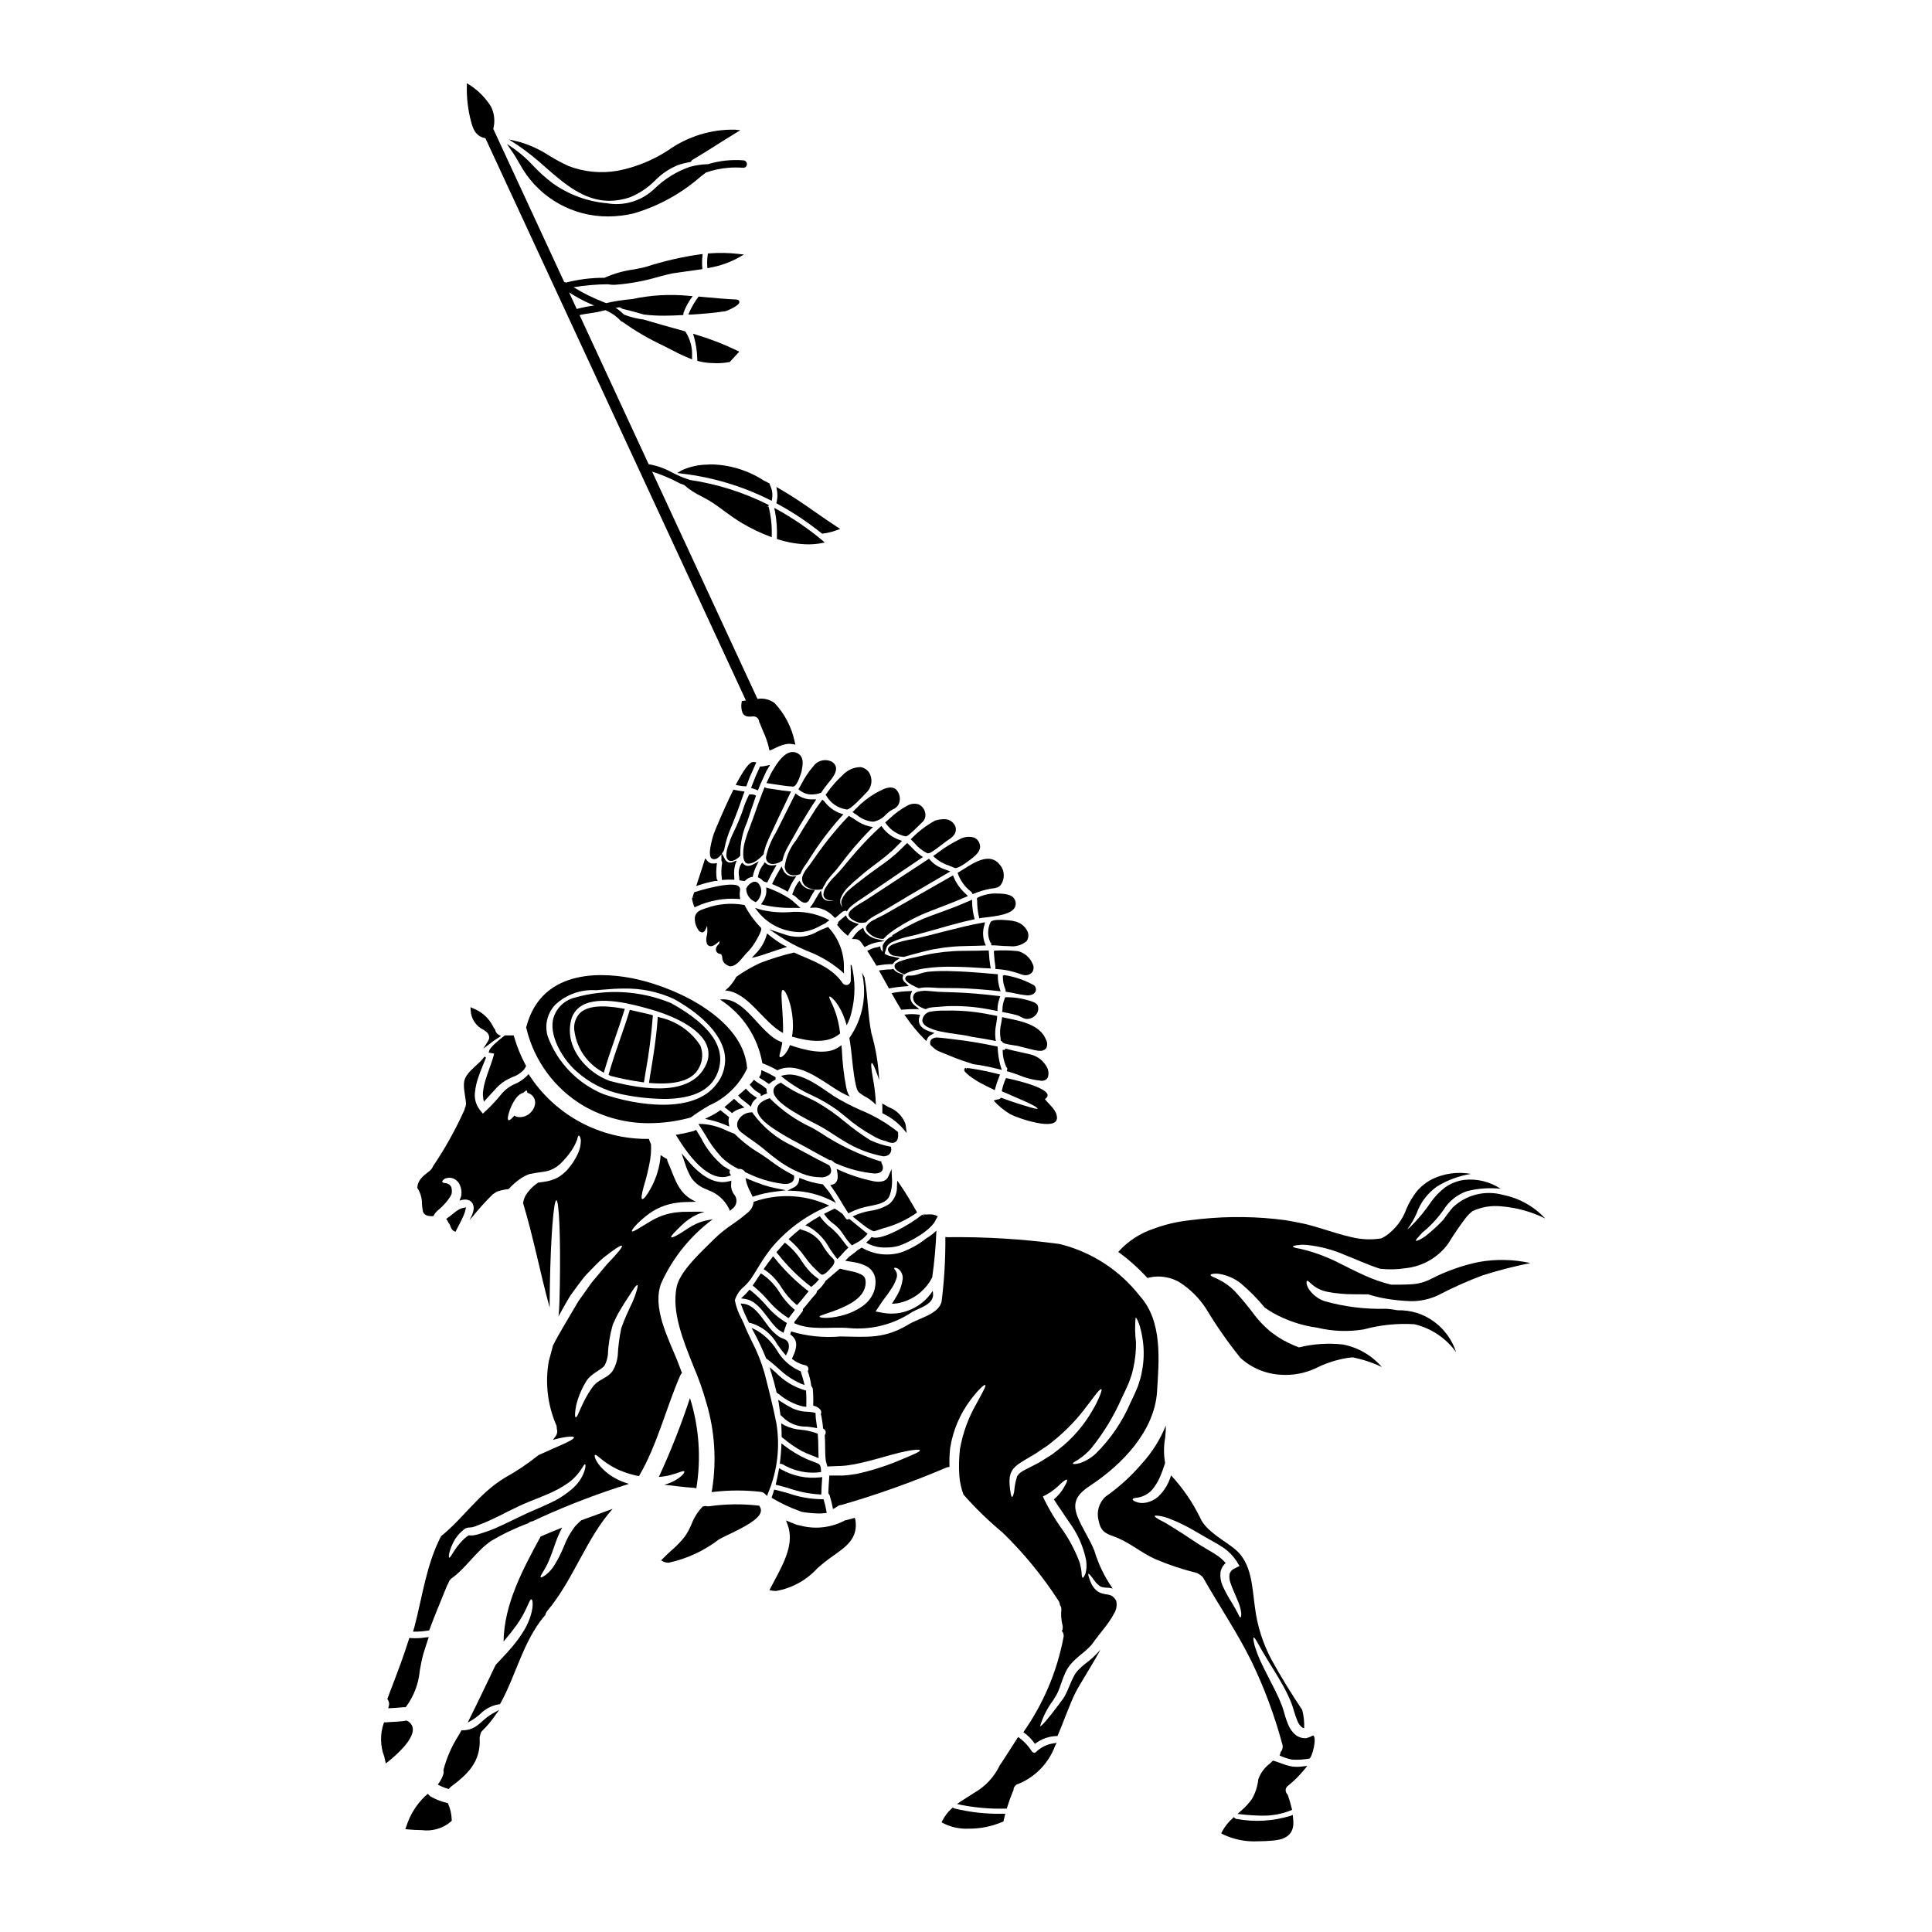
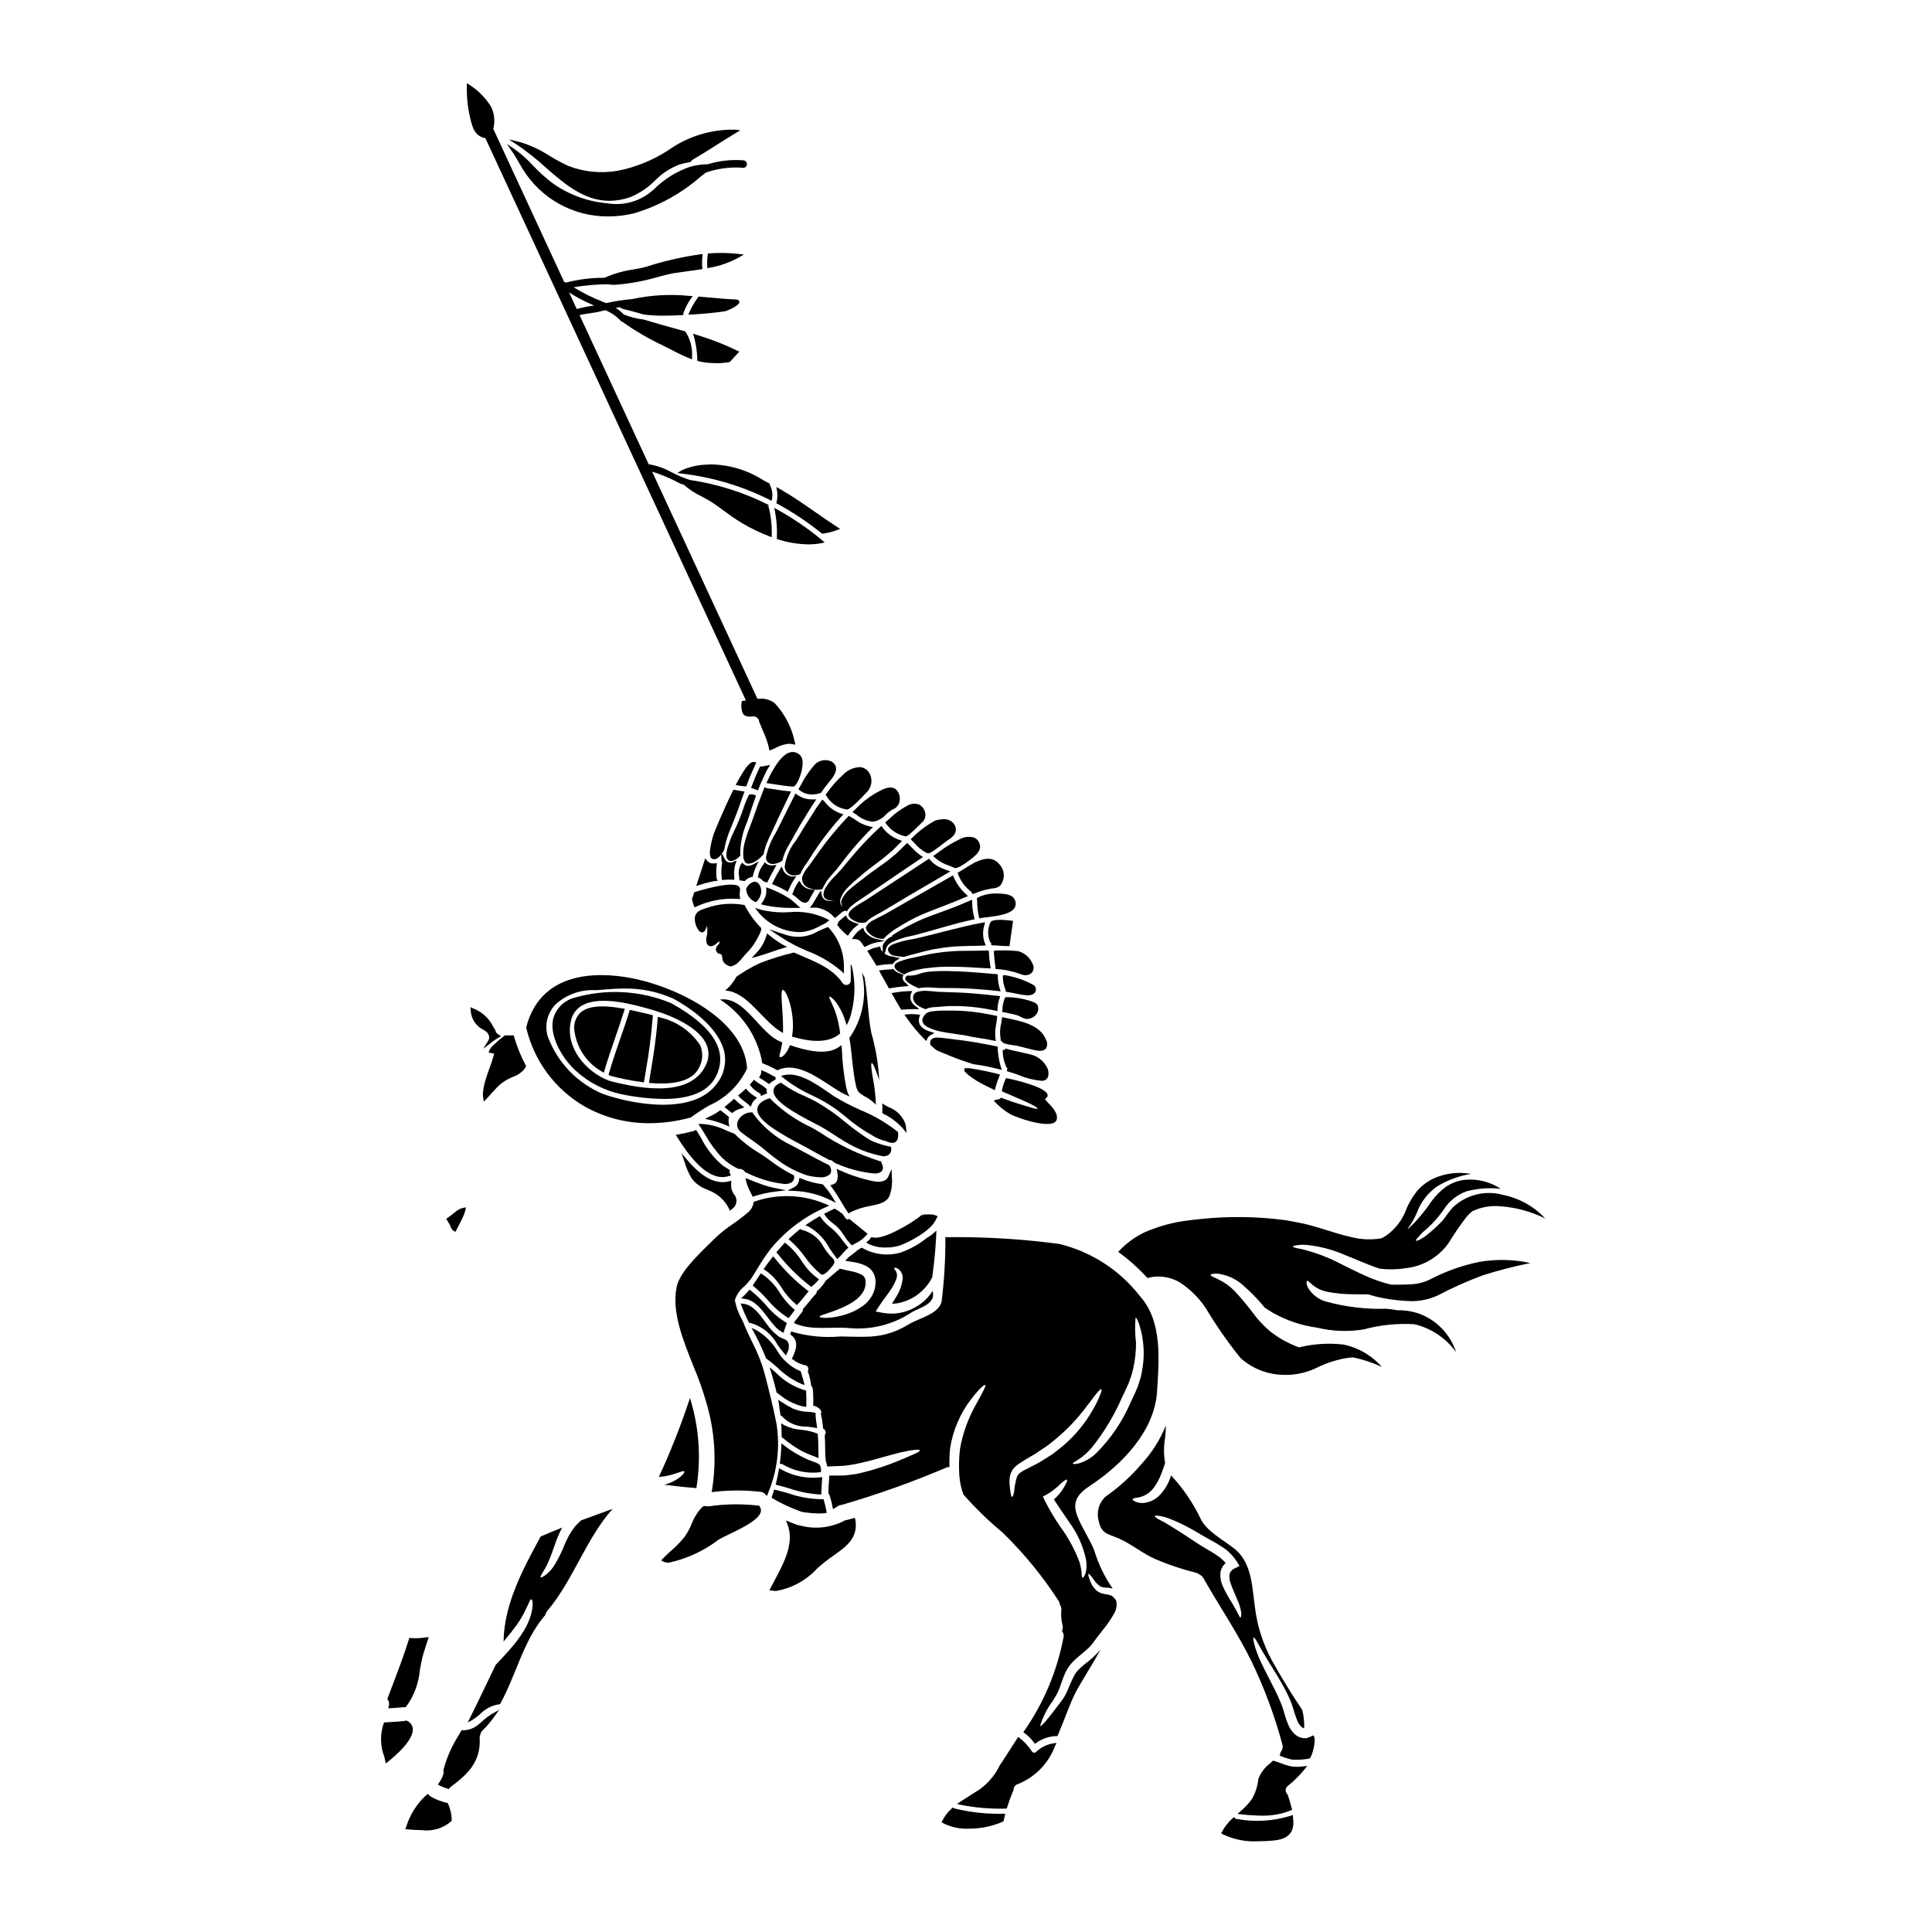
<svg xmlns="http://www.w3.org/2000/svg" fill="#000000" width="800px" height="800px" version="1.1" viewBox="144 144 512 512">
  <g>
    <path d="m366.7 382.23h0.051l0.078-0.25c0.426-1.062 1.066-2.023 1.887-2.82 0.938-0.949 1.926-1.848 2.961-2.691l0.824-0.703c1.016-0.883 2.191-1.766 3.441-2.707 0.562-0.43 1.148-0.871 1.73-1.32 0.715-0.523 1.379-1.094 2.074-1.703l0.867-0.742 2.449-2.445-0.723-0.27h-0.008c-1.77-0.621-3.316-1.754-4.441-3.254l-0.324-0.441-0.395 0.367v-0.004c-2.141 1.973-4.176 4.055-6.094 6.242-0.32 0.375-0.633 0.73-0.941 1.086-0.52 0.594-1.023 1.18-1.473 1.738l-0.125 0.137c-0.68 0.848-1.324 1.645-2.047 2.426-0.453 0.516-0.902 0.984-1.328 1.422-0.824 0.77-1.543 1.648-2.137 2.609-0.426 0.547-0.695 1.199-0.785 1.887-0.098 0.543 0.125 1.09 0.574 1.406 0.5 0.312 1.082 0.469 1.672 0.445 0.176 0 0.34-0.023 0.504-0.039-0.773 0.266-1.621 0.215-2.363-0.133-0.461-0.281-0.773-0.758-0.848-1.297l-0.211-1.223-0.68 1.043c-0.242 0.371-0.469 0.789-0.699 1.18h-0.004c-0.285 0.543-0.602 1.07-0.949 1.574l-0.617 0.832 1.035-0.047h0.574 0.172c1.766 0.258 3.387 1.129 4.582 2.457l0.324 0.297 0.332-0.285c0.527-0.449 1.055-0.902 1.613-1.363l-0.004 0.004c0.062-0.055 0.137-0.098 0.219-0.117l0.652-0.215 0.27 0.262 0.332-0.484-0.004-0.004c0.418-0.555 0.914-1.039 1.48-1.438l0.129-0.102c0.68-0.531 1.461-1.039 2.219-1.523l10.344-7.051c1.609-1.082 3.316-2.234 5.117-3.453l0.602-0.395-0.598-0.395v0.004c-0.852-0.629-1.641-1.336-2.359-2.109-0.301-0.301-0.594-0.598-0.902-0.895l-0.352-0.332-0.344 0.34c-0.859 0.867-1.723 1.711-2.574 2.5l-0.867 0.715h0.004c-0.707 0.621-1.445 1.199-2.215 1.738-0.789 0.578-1.531 1.109-2.242 1.613-1.09 0.789-2.125 1.512-3.023 2.227l-1.082 0.84c-1.105 0.852-2.059 1.574-2.859 2.305-0.938 0.734-1.676 1.695-2.141 2.793-0.215 0.633-0.129 1.332 0.234 1.895-0.168-0.133-0.305-0.309-0.391-0.508l-0.047-0.094h-0.004c-0.109-0.199-0.168-0.422-0.172-0.648-0.02-0.129-0.02-0.262 0-0.395z" />
    <path d="m365.36 409.38c1.129 1.461 1.992 3.113 2.555 4.875 0.172 0.453 0.312 0.953 0.453 1.449h-0.004c0.594-1.074 1.027-2.231 1.293-3.43 1.035-4.094 1.043-8.379 0.031-12.48-0.074-0.047-0.184-0.074-0.266-0.121 0.078 1.355 0.078 2.754 0.031 4.234h0.004c-0.023 0.52-0.379 0.961-0.879 1.094-0.5 0.133-1.027-0.074-1.305-0.516-2.961-4.328-8.184-5.934-12.871-8.059v0.004c-3.027 0.719-6.004 1.641-8.914 2.754-2.234 1.031-4.367 2.266-6.371 3.691-0.719 1.398-1.723 2.633-2.945 3.617 6.125 0.395 9.926 8.336 15.332 11.266 0-0.73 0.031-1.496 0-2.305-0.121-4.859-0.789-8.895-0.074-9.102 0.652-0.23 2.57 3.691 2.707 9.055v-0.004c0.023 1.113-0.059 2.223-0.25 3.32 4.859 1.391 9.648 1.891 12.762-0.855-0.121-1.031-0.297-2.055-0.527-3.07-0.367-1.652-0.918-3.262-1.637-4.797-0.531-1.125-0.859-1.777-0.684-1.891 0.172-0.109 0.719 0.305 1.559 1.27z" />
    <path d="m373.16 403.34c0-0.094 0-0.199-0.031-0.297-0.23-0.438-0.465-0.875-0.715-1.297l-0.004 0.004c1.426 5.981 0.219 12.289-3.316 17.32 0.168 0.984 0.312 1.996 0.438 3.039 0.359 2.965 0.559 6.188 1.258 9.352 0.082 0.434 0.203 0.859 0.359 1.273 0.109 0.273 0.27 0.527 0.469 0.746 0.629 0.523 1.312 0.973 2.043 1.344l0.637 0.395c0.312 0.215 0.395 0.297 0.594 0.453 0.398 0.289 0.77 0.617 1.105 0.98l0.121 0.125c-0.078-2.426-0.352-4.836-0.82-7.215-0.422-2.363-0.531-3.801-0.27-3.848 0.266-0.047 0.812 1.215 1.621 3.492 0.109 0.328 0.215 0.684 0.344 1.059v-0.004c-0.203-4.227-0.898-8.414-2.07-12.48-0.953-4.777-0.898-9.645-1.762-14.441z" />
    <path d="m363.44 389.67-0.309 0.109c-0.832 0.312-1.594 0.66-2.332 1h0.004c-2.465 1.504-5.453 1.891-8.219 1.066l-4.785-1.574 3.082 2.039c2.031 1.328 4.176 2.477 6.41 3.434l0.469 0.207v0.004c3.293 1.227 6.352 3 9.051 5.25l0.863 0.789-0.035-1.18v-0.004c0.168-4.023-1.266-7.949-3.984-10.918z" />
    <path d="m369.5 388.09-0.203-0.125-0.004-0.004c-0.105-0.062-0.207-0.129-0.301-0.203l-0.148-0.145h-0.004c-0.121-0.113-0.234-0.234-0.332-0.363l-0.324-0.676-0.48 0.395c-0.496 0.395-0.969 0.812-1.43 1.234l-0.145 0.129v0.191c-0.008 0.094-0.039 0.184-0.09 0.262l-0.203 0.301 0.227 0.285v-0.004c0.648 0.848 1.391 1.613 2.211 2.289l0.426 0.344 0.297-0.457c0.512-0.793 1.156-1.496 1.898-2.078l0.734-0.57-0.891-0.289 0.004 0.004c-0.434-0.129-0.848-0.305-1.242-0.52z" />
    <path d="m353.95 376.29c-1.078-0.094-2.016-0.777-2.43-1.781l-0.395-0.895-0.488 0.844c-0.664 1.09-1.27 2.211-1.816 3.363l-0.211 0.469 0.477 0.191h-0.004c1.105 0.453 2.18 0.98 3.215 1.574l0.473 0.266 0.43-0.938c0.34-0.812 0.754-1.59 1.242-2.32l0.59-0.824-1.016 0.043z" />
    <path d="m353.09 385.74c-2.519 0.152-5.051-0.074-7.504-0.672l-1.496-0.465 0.961 1.234c2.656 3.18 6.551 5.066 10.695 5.176h0.594c1.809-0.191 3.555-0.777 5.117-1.711 0.438-0.223 0.879-0.449 1.324-0.656l0.117-0.055 0.078-0.105v-0.004c0.039-0.059 0.094-0.109 0.156-0.148l0.668-0.43-0.68-0.395c-3.117-1.504-6.59-2.117-10.031-1.77z" />
    <path d="m359.98 379.85-0.789-0.086 0.004-0.004c-0.438-0.031-0.863-0.129-1.273-0.285-0.586-0.234-1.098-0.621-1.488-1.117-0.039-0.059-0.082-0.125-0.121-0.191l-0.473-0.762-0.43 0.582v-0.004c-0.492 0.727-0.891 1.512-1.18 2.34l-0.289 0.707 0.461 0.285c0.082 0.051 0.168 0.102 0.281 0.184 0.168 0.125 0.324 0.262 0.469 0.418 0.59 0.559 1.383 1.316 2.168 1.316v-0.004c0.066 0.008 0.133 0.008 0.199 0 0.43-0.086 0.785-0.383 0.945-0.785 0.348-0.684 0.703-1.316 1.086-1.922z" />
    <path d="m346.07 383.07-0.395 0.582 0.688 0.176h0.004c2.644 0.582 5.348 0.84 8.051 0.766h1.711l-0.977-0.855-0.496-0.453c-0.434-0.422-0.906-0.805-1.41-1.141-1.727-1.121-3.574-2.047-5.512-2.754l-0.684-0.234 0.035 0.723c0.027 0.574-0.055 1.152-0.238 1.699-0.191 0.531-0.449 1.031-0.777 1.492z" />
    <path d="m385.74 406.63-0.742 0.023v0.004c-1.359 0.039-2.711 0.176-4.047 0.41l-0.68 0.121 0.344 0.602c0.668 1.18 1.344 2.363 2.066 3.543l0.152 0.25 1.004-0.062-0.004 0.004c0.777-0.078 1.559-0.109 2.34-0.094h1.461l-1.148-0.902h-0.004c-0.598-0.43-1.02-1.062-1.18-1.781-0.082-0.484-0.031-0.984 0.148-1.438z" />
    <path d="m381.32 446.63c0.574-0.395 0.789-1.18 0.688-2.414v-0.195l-0.152-0.129h0.004c-2.988-2.356-6.289-4.277-9.805-5.711-2.394-1.047-4.711-2.254-6.941-3.609-0.52-0.34-1.105-0.734-1.73-1.18-3.266-2.25-7.758-5.324-11.465-4.492l-0.961 0.215 0.746 0.637c2.316 1.809 4.84 3.332 7.516 4.547 2.363 1.098 4.617 2.414 6.731 3.938 0.668 0.523 1.336 1.062 2.008 1.605 2.238 1.945 4.676 3.652 7.269 5.094 1.094 0.703 2.309 1.203 3.586 1.473 0.5 0.277 1.059 0.434 1.633 0.465 0.309 0.016 0.617-0.07 0.875-0.242z" />
    <path d="m389.46 419.89 0.297-0.648c0.102-0.246 0.262-0.469 0.461-0.645 0.129-0.109 0.273-0.203 0.426-0.281l1.008-0.562-1.098-0.34h-0.004c-0.25-0.074-0.492-0.172-0.73-0.281-0.57-0.203-1.094-0.52-1.539-0.93-0.539-0.508-0.828-1.227-0.789-1.969 0.02-0.246 0.074-0.488 0.164-0.719l0.191-0.555-0.578-0.094c-0.914-0.129-1.84-0.148-2.754-0.055l-0.84 0.078 0.48 0.691v0.004c1.43 2.074 3.043 4.016 4.82 5.797z" />
    <path d="m327.38 382.1 0.023 0.133c0.07 0.445 0.176 0.883 0.32 1.312 0.035 0.148 0.082 0.297 0.145 0.441l0.188 0.469 0.461-0.203c3.445-1.59 7.234-2.289 11.023-2.035l0.637 0.059-0.113-0.633c-0.059-0.414-0.059-0.836 0-1.25-0.004-0.133 0.008-0.266 0.031-0.395 0.113-0.391-0.004-0.812-0.301-1.086-1.734-1.613-11.188 1.34-11.59 1.469l-0.242 0.078-0.074 0.242c-0.07 0.223-0.145 0.449-0.219 0.668l-0.125 0.395 0.469 0.152-0.5-0.09z" />
    <path d="m392.56 373.59c-0.785-0.441-1.492-1.02-2.082-1.703l-0.285-0.32-16.684 10.938c-0.348 0.211-0.684 0.395-1.008 0.602-0.629 0.371-1.211 0.715-1.73 1.078-1.574 1.09-1.754 1.648-1.789 1.77-0.145 0.277-0.145 0.605 0 0.883l0.355 0.473h-0.004c0.086 0.078 0.176 0.152 0.273 0.219l0.152 0.113v0.004c0.547 0.355 1.141 0.637 1.758 0.836 0.262 0.055 0.523 0.086 0.789 0.082 0.344 0 0.691-0.039 1.027-0.117l0.152-0.031 0.105-0.117h0.004c0.422-0.434 0.895-0.812 1.406-1.129 0.531-0.34 1.102-0.645 1.668-0.953 0.426-0.23 0.848-0.461 1.262-0.707 1-0.59 2.055-1.227 3.176-1.902l3.734-2.238c1.973-1.148 4.117-2.398 6.426-3.754l4.578-2.68-0.984-0.355 0.008-0.004c-0.797-0.262-1.566-0.594-2.309-0.984z" />
    <path d="m379.42 450.09c0.59-0.406 0.883-1.121 0.738-1.824l-0.035-0.367-0.363-0.066c-1.793-0.336-3.535-0.91-5.18-1.699-2.254-1.422-4.418-2.988-6.477-4.684-2.453-2.074-5.086-3.918-7.871-5.512-1.004-0.527-2-0.996-2.984-1.457-2.141-0.898-4.168-2.035-6.055-3.387l-0.234-0.18-0.273 0.121c-1.117 0.508-1.699 1.18-1.719 2.059-0.062 2.617 5.309 5.734 11.121 8.715 0.484 0.242 0.875 0.445 1.148 0.598 1.309 0.695 2.574 1.523 3.793 2.32 0.902 0.59 1.801 1.18 2.754 1.73v0.004c3.148 1.945 6.629 3.293 10.266 3.969 0.48 0.016 0.953-0.102 1.371-0.34z" />
    <path d="m383.2 442.97 1.078 1.301-0.207-1.672v-0.004c-0.035-0.289-0.086-0.574-0.16-0.855-0.773-2-2.371-3.578-4.383-4.328-0.316-0.172-0.629-0.348-0.938-0.523l-0.789-0.445 0.031 0.891c0.016 0.441 0.016 0.898 0 1.371v0.301l0.266 0.145v-0.004c1.93 0.941 3.66 2.238 5.102 3.824z" />
    <path d="m383.43 402.29-0.484-0.148c-0.316-0.098-0.625-0.215-0.926-0.348-0.406-0.191-0.77-0.457-1.07-0.785l-0.215-0.254-0.316 0.105v-0.004c-0.047 0.02-0.094 0.031-0.145 0.035-0.883 0.004-1.766 0.066-2.644 0.195l-0.703 0.102 0.352 0.625c0.715 1.273 1.434 2.551 2.137 3.828l0.168 0.316 0.352-0.07c1.277-0.238 2.57-0.402 3.867-0.488l1.031-0.07-0.707-0.754v-0.004c-0.047-0.051-0.102-0.094-0.164-0.121-0.184-0.152-0.352-0.324-0.492-0.516-0.105-0.133-0.176-0.285-0.207-0.453l-0.035-0.098c-0.043-0.199-0.031-0.406 0.035-0.598z" />
    <path d="m392.52 466.32-0.555-0.234c-0.133-0.059-0.273-0.105-0.418-0.141l-0.102-0.023-0.461-0.086c-0.227-0.016-0.453-0.016-0.68 0h-0.16-0.348c-0.281 0.047-0.57 0.047-0.852 0l-0.129-0.027-0.129 0.047 0.121 0.473-0.293-0.445-0.215 0.098c-3.016 2.418-10.34 6.691-13.02 5.938l-0.332-0.094-0.203 0.281c-0.203 0.27-0.434 0.516-0.691 0.734l-0.504 0.449 0.582 0.344 0.004-0.004c1.434 0.699 3.023 1.035 4.617 0.969 1.199 0.02 2.394-0.137 3.543-0.473 2.398-0.812 8.625-3.992 9.805-7.086 0.043-0.074 0.09-0.148 0.148-0.215z" />
    <path d="m362.39 465.68 0.301 0.461h-0.004c0.598 0.82 1.32 1.539 2.144 2.133 0.605 0.445 1.16 0.957 1.66 1.523 0.418 0.52 0.812 1.059 1.18 1.621 0.531 0.844 1.148 1.637 1.836 2.359l0.27 0.262 0.867-0.492h-0.004c1.117-0.535 2.125-1.281 2.965-2.195l0.305-0.395-0.395-0.309-1.742-1.426c-0.828-0.676-1.652-1.355-2.484-2.019l-0.203-0.164-0.246 0.078c-0.395 0.133-0.555-0.035-0.605-0.105-0.32-0.395-0.609-0.816-0.898-1.242l-0.156-0.152c-0.52-0.375-1.055-0.766-1.574-1.094h-0.008c-0.07-0.047-0.145-0.086-0.219-0.117l-0.207-0.105-0.211 0.098c-0.695 0.316-1.348 0.645-2.078 1.02z" />
    <path d="m403.62 401.78c-2.477-0.18-4.812-0.352-6.918-0.395h-0.004c-2.231-0.109-4.465-0.066-6.691 0.129-0.781 0.102-1.551 0.281-2.297 0.543-0.961 0.375-1.996 0.543-3.027 0.488h-0.129l-0.125 0.051h-0.004c-0.344 0.121-0.559 0.461-0.52 0.824l0.062 0.195 0.004 0.004c0.062 0.18 0.18 0.34 0.332 0.457 0.449 0.41 0.957 0.758 1.508 1.027 0.43 0.238 0.844 0.434 1.219 0.605l0.426 0.195 0.164-0.035h0.004c0.797-0.156 1.609-0.219 2.422-0.191 0.527 0 1.062 0.043 1.598 0.078 0.672 0.043 1.344 0.09 1.969 0.078h0.215c1.223 0 2.519 0.031 3.879 0.031h0.02c3.207 0.074 6.805 0.332 10.695 0.758l0.75 0.082-0.227-0.719c-0.344-1.078-0.516-2.207-0.508-3.34v-0.453z" />
-     <path d="m375.66 470.27c0.086 0 0.176-0.016 0.258-0.047 0.719-0.25 1.449-0.484 2.176-0.719v-0.004c3.074-0.805 5.984-2.137 8.602-3.934l0.344-0.266-0.215-0.375c-1.312-2.273-2.664-4.629-4.227-6.875l-0.816-1.18-0.078 1.43-0.004-0.004c0.113 1.84-0.656 3.625-2.074 4.805-1.5 0.938-3.184 1.539-4.938 1.77-1.391 0.23-2.746 0.625-4.039 1.18l-0.699 0.336 0.609 0.488c3.488 2.852 4.566 3.394 5.102 3.394z" />
    <path d="m409.05 407.99-0.582-0.066c-3.938-0.461-7.562-0.789-10.793-0.91l-4.043-0.137c-0.789 0-1.512-0.082-2.199-0.148-0.496-0.051-0.969-0.098-1.418-0.113v-0.004c-0.996-0.109-2.004-0.023-2.969 0.254-0.746 0.25-1.191 1.016-1.043 1.785 0.117 1.035 1.062 1.922 2.797 2.625 0.102 0.039 0.172 0.062 0.324 0.109l0.184 0.059 0.18-0.082v0.004c0.293-0.148 0.598-0.254 0.918-0.32 0.562-0.105 1.137-0.164 1.707-0.18l2.828-0.215 0.004-0.004c3.547-0.133 7.102 0.113 10.594 0.742 0.727 0.125 1.469 0.266 2.211 0.422l0.598 0.121v-0.613h0.004c0.031-0.902 0.203-1.797 0.504-2.648z" />
    <path d="m406.06 396.36-0.023-0.469h-1.008c-1.449 0.062-2.824 0.07-4.144 0.078-1.914 0-3.723 0.023-5.352 0.199-0.906 0.043-1.809 0.141-2.699 0.293-0.441 0.066-0.871 0.129-1.316 0.18-0.75 0.113-1.465 0.273-2.156 0.426-0.449 0.098-0.891 0.195-1.348 0.285-0.645 0.152-1.258 0.289-1.848 0.418l0.004-0.004c-1.309 0.238-2.59 0.59-3.836 1.055-0.336 0.137-0.656 0.316-0.945 0.535-0.219 0.176-0.332 0.445-0.309 0.723-0.035 0.727 0.914 1.32 1.105 1.434 0.402 0.23 0.82 0.438 1.25 0.617l0.246 0.105 0.223-0.148c0.285-0.191 0.59-0.34 0.914-0.445l0.211-0.078h0.004c0.434-0.164 0.883-0.293 1.336-0.395 0.469-0.121 0.957-0.211 1.465-0.309 0.496-0.113 1-0.203 1.508-0.258 2.445-0.34 4.918-0.469 7.387-0.395 2.496 0 5.246 0.18 8.16 0.363l1.668 0.074-0.098-0.578c-0.207-1.227-0.34-2.465-0.398-3.707z" />
    <path d="m396.77 376.53-0.199-0.551-18.176 10.363c-0.441 0.227-0.859 0.438-1.258 0.633-0.617 0.309-1.18 0.59-1.691 0.883h-0.004c-0.793 0.355-1.457 0.949-1.906 1.691-0.238 0.582 0.266 1.359 0.855 1.859 0.5 0.457 1.074 0.816 1.703 1.062 0.59 0.223 1.215 0.336 1.844 0.332h0.207l0.145-0.152c0.227-0.238 0.457-0.469 0.688-0.684l0.004-0.004c0.812-0.711 1.68-1.359 2.59-1.938 2.164-1.398 4.43-2.629 6.781-3.684 1.418-0.609 2.926-1.18 4.516-1.793 1.402-0.535 2.859-1.09 4.352-1.703 0.555-0.219 1.125-0.469 1.711-0.719l1.574-0.66-0.523-0.52 0.004-0.004c-1.383-1.219-2.477-2.727-3.215-4.414z" />
    <path d="m401.62 383.15v-0.723l-1.383 0.59c-0.844 0.363-1.672 0.719-2.484 1.047-1.711 0.68-3.34 1.27-4.871 1.832-1.441 0.523-2.789 1.012-4.059 1.523v-0.004c-2.312 0.992-4.559 2.137-6.719 3.426-0.266 0.148-0.516 0.312-0.762 0.469l-0.93 0.578 0.148 0.148c-0.266 0.16-0.547 0.301-0.836 0.418-0.062 0.035-0.121 0.078-0.172 0.125-0.68 0.488-1.227 1.137-1.594 1.891l-0.027 0.125c-0.031 0.129-0.031 0.266 0 0.395v1.246c-0.18-0.168-0.336-0.359-0.457-0.574-0.059-0.098-0.094-0.207-0.113-0.32l-0.098-0.559-0.539 0.176-0.164 0.055h-0.004c-0.781 0.113-1.535 0.363-2.231 0.734l-0.5 0.242 0.305 0.465c0.684 1.055 1.32 2.109 1.969 3.18l0.176 0.297 0.34-0.062h-0.004c1.23-0.23 2.477-0.352 3.727-0.367h0.285l0.145-0.242-0.004-0.004c0.059-0.102 0.129-0.199 0.215-0.281 0.141-0.152 0.301-0.285 0.477-0.395l1.035-0.648-1.18-0.25-0.004-0.004c-0.188-0.043-0.375-0.098-0.559-0.16l-0.543-0.078c-0.637-0.109-1.242-0.348-1.781-0.707l0.5-1.574c0.082-0.258 0.219-0.5 0.395-0.711 0.32-0.32 0.688-0.586 1.094-0.789 1.609-0.742 3.305-1.285 5.047-1.617l0.789-0.18c2.144-0.566 4.656-1.258 7.449-2.059l1.379-0.395c2.008-0.551 4.289-1.18 6.719-1.695l0.496-0.102-0.125-0.492c-0.328-1.301-0.512-2.629-0.547-3.969z" />
    <path d="m346.25 430.23c0.395 0.262 0.824 0.535 1.219 0.824l0.324 0.234 0.301-0.27-0.004 0.004c0.363-0.309 0.758-0.574 1.18-0.789l0.262-0.137v-0.641l-0.953-0.504c-0.703-0.395-1.438-0.789-2.188-1.082l-0.629-0.27-0.051 0.684c-0.023 0.301-0.121 0.586-0.285 0.836l-0.285 0.395 0.395 0.277c0.234 0.156 0.473 0.301 0.715 0.438z" />
    <path d="m346.03 425.77c1.379 0.512 2.711 1.137 3.988 1.867 5.625-2.754 12.234 3.223 16.832 5.824h-0.004c0.758 0.426 1.539 0.805 2.34 1.141-0.207-0.309-0.379-0.637-0.516-0.98-0.195-0.512-0.34-1.039-0.438-1.574-0.609-3.207-0.984-6.449-1.121-9.707-0.031-0.469-0.062-0.906-0.109-1.359-0.422 0.32-0.863 0.613-1.324 0.875-3.238 1.758-8.461 0.453-12.34-0.891-0.137 0.398-0.301 0.781-0.5 1.152-0.906 1.715-1.902 2.215-2.164 2.027-0.332-0.23 0.168-1.246 0.418-2.68 0.094-0.41 0.168-0.828 0.219-1.246-0.156-0.059-0.312-0.121-0.453-0.168-5.512-2.137-9.52-12.105-16.051-11.16 5.949 3.797 10.023 9.922 11.223 16.879z" />
    <path d="m366.86 462.37c0.551 0.918 1.105 1.855 1.73 2.797l0.262 0.395 0.395-0.227c1.648-0.836 3.414-1.414 5.238-1.719l0.66-0.137c1.609-0.328 3.805-0.789 4.562-2.504 0.594-1.602 0.812-3.316 0.652-5.016l-0.082-2.137-0.863 1.969c-0.668 1.523-2.523 1.516-3.961 1.238-3.055-0.621-6.031-1.582-8.871-2.867l-0.855-0.371 0.172 0.914c0.227 1.211 0.211 2.754-1.203 3.195l-0.664 0.203 0.418 0.555v0.004c0.867 1.195 1.672 2.434 2.41 3.707z" />
    <path d="m349.8 373.23-0.965 0.094c-0.57 0.082-1.152-0.047-1.637-0.363l-0.57-0.469-0.266 0.531h0.004c-0.742 0.875-1.238 1.93-1.441 3.055l-0.094 0.395 0.348 0.172h-0.004c0.406 0.195 0.762 0.477 1.043 0.824l0.375 0.203h0.062l0.059 0.023c0.078 0.027 0.156 0.055 0.23 0.074l0.395 0.098 0.168-0.371c0.52-1.121 1.098-2.168 1.805-3.422z" />
    <path d="m355.98 362.76 0.75-1.219c0.426-0.699 0.871-1.426 1.324-2.176l1.129-1.812c0.098-0.152 0.203-0.301 0.305-0.449 0.098-0.148 0.215-0.312 0.32-0.473l0.512-0.789h-1.09c-1.41 0.031-2.789-0.395-3.938-1.215l-0.477-0.352-0.262 0.527c-0.66 1.332-1.293 2.598-1.895 3.789l-1.398 2.789c-0.555 1.156-1.117 2.234-1.637 3.242l0.004 0.004c-1.234 1.996-2.121 4.184-2.617 6.477-0.047 0.488 0.109 0.977 0.43 1.352 0.402 0.367 0.938 0.551 1.48 0.512 0.746-0.062 1.473-0.301 2.113-0.691l0.328-0.219 0.039-0.199v-0.004c0.277-1.148 0.715-2.254 1.297-3.285z" />
    <path d="m348.52 396.25c0.965-0.332 1.934-0.66 2.902-0.957l1.18-0.359-1.102-0.551v0.004c-0.109-0.055-0.215-0.113-0.316-0.184-1.16-0.715-2.273-1.504-3.332-2.359l-0.582-0.48-0.199 0.727h-0.004c-0.52 1.719-1.457 3.281-2.727 4.551l-1.117 1.211 1.598-0.395v0.004c0.078-0.02 0.156-0.043 0.23-0.078 1.152-0.34 2.332-0.742 3.469-1.133z" />
    <path d="m349.79 443.63c1.691 1.086 3.543 2.156 5.66 3.262 1.316 0.68 2.613 1.402 3.91 2.125 1.418 0.789 2.883 1.602 4.352 2.363l0.125 0.062h0.141c0.27-0.031 0.539 0.086 0.699 0.309l0.516 0.395c0.145 0.078 0.289 0.152 0.441 0.219l0.297 0.109c3.106 1.352 6.402 2.199 9.777 2.512 1.402 0 1.762-0.43 1.969-0.648 0.438-0.508 0.418-1.23-0.105-2.219v-0.328l-0.395-0.074h-0.004c-5.578-1.746-10.879-4.281-15.742-7.527-1.074-0.645-1.926-1.18-2.426-1.418-3.988-1.855-7.629-4.387-10.766-7.477l-0.215-0.27-0.328 0.109c-1.848 0.625-2.852 1.516-2.988 2.644-0.203 1.629 1.445 3.547 5.082 5.852z" />
    <path d="m343.81 430.14-0.312 0.395c-0.098 0.125-0.207 0.246-0.324 0.371l-0.473 0.535 0.219 0.316 0.004-0.004c0.598 0.758 1.336 1.387 2.176 1.859l0.496 0.324v0.535l0.695-0.324c0.184-0.082 0.395-0.152 0.598-0.23l0.395-0.145-0.086-0.418v-0.004c-0.043-0.176-0.059-0.355-0.051-0.535v-0.23l-0.164-0.156v-0.004c-0.508-0.449-1.062-0.844-1.652-1.18-0.402-0.238-0.789-0.5-1.156-0.785z" />
    <path d="m341.32 432.82c-0.434 0.395-0.859 0.789-1.305 1.148l-0.395 0.316 0.312 0.395c0.441 0.492 0.945 0.93 1.492 1.301 0.32 0.227 0.629 0.469 0.922 0.73l0.629 0.582 0.246-0.68 0.004-0.004c0.191-0.484 0.508-0.914 0.914-1.242l0.5-0.43-0.551-0.359v0.004c-0.77-0.461-1.469-1.031-2.07-1.695l-0.336-0.395z" />
    <path d="m378.46 393.35-2.277-0.535c-0.059-0.016-0.121-0.027-0.18-0.027-0.695-0.207-1.348-0.535-1.926-0.977-0.348-0.258-0.652-0.574-0.898-0.934-0.098-0.133-0.168-0.281-0.219-0.438l-0.211-0.59-0.523 0.344c-0.766 0.5-1.426 1.148-1.941 1.906l-0.52 0.75 0.914 0.02v0.004c0.594 0.008 1.152 0.301 1.496 0.785l0.934 1.328 0.395-0.191h-0.004c0.844-0.469 1.746-0.809 2.688-1.016z" />
    <path d="m354.65 491.12-0.375-0.297c-1.395-1.199-2.602-2.602-3.582-4.16-1.188-1.973-2.785-3.668-4.68-4.973l-0.395-0.238-0.262 0.395c-0.531 0.812-1.07 1.633-1.633 2.457l-0.254 0.395 0.363 0.281v-0.008c1.285 1.074 2.484 2.242 3.59 3.504 1.496 1.789 3.25 3.348 5.203 4.625l0.375 0.215 0.266-0.34c0.379-0.484 0.75-0.973 1.113-1.461z" />
    <path d="m347.47 493.15c0.695 0.965 1.457 1.887 2.269 2.754 0.414 0.387 0.871 0.723 1.363 0.996l0.539 0.316 0.18-0.594c0.172-0.551 0.367-1.086 0.566-1.625l0.148-0.395-0.371-0.203 0.004-0.004c-1.984-1.234-3.75-2.781-5.238-4.586-1.191-1.363-2.504-2.621-3.918-3.758l-0.395-0.285-0.301 0.363h0.004c-0.367 0.441-0.762 0.855-1.18 1.246l-0.754 0.699 1.016 0.148c2.617 0.371 4.375 2.699 6.066 4.926z" />
    <path d="m357.61 512.5-0.352-0.082c-2.902-0.875-5.535-2.477-7.644-4.652l-1.68-1.453 0.508 1.637c0.539 1.742 0.973 3.352 1.328 4.918l0.043 0.188 0.82 0.574-0.004 0.004c1.766 1.465 3.84 2.512 6.07 3.062 0.145 0.031 0.289 0.055 0.438 0.062l0.547 0.066v-0.98c0.031-0.996 0.012-1.992-0.055-2.984z" />
    <path d="m356.49 508.41c-0.078-0.254-0.16-0.512-0.234-0.789l-0.078-0.242-0.238-0.078h-0.004c-2.547-1.133-4.668-3.051-6.051-5.469-1.332-2.164-3.172-3.977-5.356-5.273l-1.359-0.664 1.219 2.297c0.949 1.844 1.82 3.746 2.582 5.664l0.055 0.129 0.113 0.086c1.031 0.734 2.019 1.598 2.977 2.434h0.004c1.809 1.777 3.922 3.211 6.242 4.234l0.863 0.32-0.215-0.855c-0.145-0.621-0.328-1.207-0.52-1.793z" />
    <path d="m340.57 490.17c0.523 1.426 1.137 2.816 1.828 4.168l0.219 0.27h0.305c3.055 0.879 5.625 2.957 7.129 5.758 0.551 0.754 1.125 1.539 1.727 2.258l0.504 0.598 0.324-0.711c0.453-0.781 0.574-1.715 0.336-2.586-0.203-0.484-0.598-0.863-1.094-1.047l-0.355-0.145h0.004c-0.395-0.137-0.77-0.32-1.117-0.543-0.926-0.68-1.762-1.473-2.484-2.363-0.316-0.395-0.656-0.867-1.023-1.375-1.504-2.078-3.371-4.668-5.805-4.93l-0.789-0.082z" />
    <path d="m348.89 476.93-0.371 0.473c-0.629 0.789-1.25 1.645-1.859 2.516l-0.297 0.426 0.438 0.273 0.004-0.004c1.758 1.246 3.238 2.844 4.352 4.691 1.016 1.602 2.258 3.043 3.691 4.281l0.355 0.281 0.309-0.328c0.621-0.652 1.18-1.363 1.734-2.047 0.234-0.301 0.477-0.594 0.719-0.895l0.336-0.395-0.426-0.309v0.004c-3.188-2.488-6.074-5.344-8.598-8.508z" />
    <path d="m315.99 430.99 0.535 0.039c0.957 0.074 1.867 0.109 2.715 0.109 5.316 0 8.688-1.426 10.039-4.25h0.004c0.965-1.805 1.074-3.941 0.297-5.836-2.457-3.758-6.281-6.414-10.66-7.406l-0.598-0.195-0.047 0.629c-0.34 4.969-1.156 9.973-1.969 14.816z" />
    <path d="m354.45 455.79-0.027-0.273-0.242-0.125c-2.141-1.094-4.18-2.383-6.09-3.848-0.75-0.578-1.742-1.227-2.789-1.914v0.004c-2.375-1.41-4.566-3.109-6.527-5.055l-0.195-0.133c-0.656-0.242-1.328-0.527-2-0.812-2.019-1.016-4.223-1.621-6.481-1.777h-1.023l0.488 0.746c0.449 0.68 0.879 1.387 1.316 2.094 1.223 2.203 2.715 4.242 4.434 6.082 1.262 1.199 2.703 2.191 4.273 2.945l0.117 0.055h0.125c0.609-0.07 1.207 0.203 1.551 0.711l0.082 0.129 0.133 0.062 0.789 0.359c0.336 0.148 0.66 0.297 1.008 0.457 2.711 1.188 5.586 1.953 8.527 2.269 0.656 0.047 1.312-0.109 1.879-0.441 0.488-0.352 0.742-0.941 0.652-1.535z" />
    <path d="m346.36 458.04c-1.273-0.438-2.602-0.941-3.938-1.5l-0.871-0.363 0.199 0.922h0.004c0.242 0.949 0.605 1.863 1.074 2.719 0.156 0.32 0.316 0.629 0.453 0.945l0.18 0.395 0.422-0.141c1.758-0.582 3.57-0.984 5.406-1.211l3.019-0.371-2.984-0.598 0.004 0.004c-1.008-0.207-1.996-0.473-2.969-0.801z" />
    <path d="m330.88 371.48-0.27 0.844c-0.59 1.855-1.18 3.707-1.805 5.562l-0.301 0.922 0.922-0.301c1.344-0.441 2.715-0.793 4.106-1.047h0.684l-0.297-0.59h0.004c-0.141-1.168-0.141-2.344 0-3.512l0.074-0.617-0.621 0.07c-0.262 0.035-0.527 0.035-0.789 0-0.434-0.078-0.824-0.305-1.105-0.641z" />
    <path d="m424.11 440.2c-0.031-1.949-1.902-3.32-3.039-4.723-0.047-0.074-0.102-0.145-0.156-0.215 4.035-2.664-10.301-5.609-10.316-5.551-0.52 1.105-0.898 2.273-1.121 3.477 0.141 0.062 0.301 0.141 0.453 0.203 3.285 1.449 5.609 2.398 7.059 3.113s2.027 1.137 1.969 1.297c-0.059 0.156-0.73 0-2.273-0.453-1.543-0.453-3.938-1.152-7.367-2.43h-0.066c-0.164 0.227-0.41 0.379-0.688 0.422-0.422 0.047-0.84 0.156-1.23 0.328 1.289 1.441 2.797 2.672 4.469 3.644 1.82 0.98 12.383 4.676 12.309 0.887z" />
    <path d="m359.73 518.34c-0.66-0.137-1.328-0.211-2-0.223-0.23 0.004-0.457-0.012-0.688-0.039-1.012-0.137-2-0.41-2.941-0.809-1.016-0.504-1.996-1.074-2.938-1.703l-0.934-0.602 0.18 1.094c0.148 0.914 0.277 1.828 0.395 2.754l0.027 0.223 0.188 0.125 0.004 0.004c0.102 0.062 0.191 0.145 0.266 0.242 1.695 1.785 4.074 2.75 6.531 2.656 0.707 0.082 1.406 0.168 2.066 0.293l0.66 0.121-0.086-0.668c-0.035-0.281-0.074-0.559-0.113-0.836-0.121-0.703-0.191-1.414-0.211-2.125v-0.395z" />
    <path d="m359.08 531.18c-0.473-0.172-0.945-0.344-1.402-0.551l0.004-0.004c-2.078-0.949-4.035-2.137-5.84-3.539l-0.746-0.566-0.043 0.934c-0.059 1.348-0.172 2.68-0.336 3.969l-0.062 0.496 0.496 0.055v-0.004c0.09 0.012 0.172 0.043 0.25 0.086 2.422 1.445 5.188 2.207 8.008 2.215 0.578 0 1.156-0.035 1.73-0.105l0.434-0.051v-0.438c0-0.605-0.074-1.457-0.723-1.777-0.578-0.27-1.168-0.512-1.77-0.719z" />
    <path d="m360.86 527.56c0-1.078-0.031-2.195-0.125-3.305l-0.023-0.301-0.281-0.113v-0.004c-1.328-0.488-2.711-0.801-4.121-0.93-1.566-0.102-3.094-0.52-4.492-1.23l-0.789-0.484 0.047 0.93c0.047 0.836 0.062 1.668 0.062 2.5l0.09 0.34 0.266 0.137h0.004c1.559 1.328 3.25 2.492 5.047 3.481 0.84 0.422 1.699 0.793 2.582 1.113 0.375 0.141 0.742 0.285 1.105 0.434l0.707 0.293-0.031-0.789c-0.031-0.68-0.039-1.375-0.047-2.07z" />
    <path d="m349.62 538.86-0.461-0.109-0.125 0.457c-0.129 0.441-0.281 0.887-0.434 1.328l-0.125 0.367 0.328 0.211c2.223 1.312 4.566 2.418 7 3.293l0.156 0.066c0.055 0.02 0.105 0.047 0.156 0.074l0.562 0.148v0.004c1.418 0.227 2.852 0.355 4.289 0.391 0.539 0.004 1.074-0.027 1.609-0.094l0.504-0.059-0.078-0.504c-0.156-0.93-0.375-1.852-0.652-2.754l-0.105-0.371h-0.395c-3.027-0.027-6.031-0.555-8.887-1.555-1.09-0.297-2.203-0.621-3.344-0.895z" />
    <path d="m351.07 533.43-0.609-0.344-0.113 0.688c-0.168 0.988-0.395 2.035-0.676 3.207l-0.117 0.48 0.48 0.117c1.074 0.262 2.141 0.57 3.195 0.883l-0.004 0.004c2.57 0.879 5.246 1.406 7.957 1.574h0.488v-0.484c0.023-1.074 0.094-2.137 0.168-3.211l0.055-0.898-0.586 0.07h0.004c-3.551 0.395-7.133-0.336-10.242-2.086z" />
    <path d="m380.37 489.5c0.488-0.008 0.977-0.043 1.461-0.109 1.883-0.352 3.664-1.105 5.223-2.215 1.273-0.926 2.379-2.07 3.258-3.379 0.297-0.469 0.543-0.922 0.746-1.328 0.574-4.098 0.945-8.219 1.105-12.355-0.805 0.793-1.703 1.484-2.68 2.055-2.027 1.621-4.312 2.887-6.762 3.758-3.481 1.016-7.223 0.547-10.348-1.293-0.375 0.215-0.762 0.453-1.121 0.668-0.055 0.059-0.109 0.109-0.168 0.16-0.547 0.496-1.297 1.012-2.074 1.602-0.328 0.359-0.668 0.703-1.027 1.047 0.844 0.137 1.742 0.266 2.727 0.449 0.98 0.176 1.93 0.5 2.816 0.953 1.152 0.57 2.004 1.605 2.34 2.848 0.195 0.801 0.223 1.637 0.078 2.449l-0.094 0.543c-0.031 0.125 0 0.094-0.078 0.348l-0.074 0.23c-0.082 0.324-0.199 0.637-0.348 0.934-0.605 1.281-1.527 2.387-2.68 3.211-1.746 1.234-3.715 2.125-5.793 2.617-3.461 0.859-5.688 0.562-5.688 0.215s2.055-0.746 5.117-1.992c2.887-1.199 7.746-3.477 7.031-7.871h-0.004c-0.148-0.555-0.535-1.02-1.059-1.262-0.672-0.34-1.387-0.598-2.121-0.766-1.18-0.281-2.387-0.484-3.566-0.812-1.215 1.043-2.449 2.043-3.648 3.102-0.031 0.031-0.062 0.031-0.094 0.047v0.004c-0.594 1.082-1.398 2.035-2.363 2.801-0.008 0.285-0.117 0.555-0.309 0.766-1.215 1.246-2.168 2.695-3.371 3.961 0.031 0.23-0.016 0.465-0.137 0.668-0.699 0.938-1.418 1.84-2.137 2.754-0.008 0.133-0.027 0.266-0.062 0.395h0.105c4.461 1.969 9.602 0.844 14.309 1.242 5.973 0.578 11.957-0.941 16.926-4.297 1.805-1.016 5.84-1.996 5.453-4.926-0.027-0.219-0.059-0.395-0.074-0.625-0.715 1.125-1.598 2.129-2.621 2.981-1.805 1.48-3.965 2.473-6.266 2.883-1.445 0.23-2.918 0.215-4.359-0.047l-1.887-0.359 0.996-1.527c1.09-1.668 2.074-2.816 2.867-4.035 0.695-0.965 1.254-2.027 1.652-3.148 0.23-0.625 0.199-1.316-0.094-1.918-0.312-0.453-0.59-0.73-0.48-0.875 0.109-0.141 0.434-0.137 1.027 0.188v0.004c0.895 0.66 1.352 1.766 1.18 2.863-0.203 1.418-0.668 2.781-1.375 4.023-0.43 0.77-0.941 1.578-1.457 2.375z" />
    <path d="m343.59 377.73c-0.781 0.301-1.422 0.895-1.777 1.656l-0.062 0.113v0.129c0.062 1.434 0.922 2.715 2.227 3.316l0.324 0.137 0.395-0.332c0.574-0.645 0.934-1.457 1.031-2.316 0.086-0.914-0.234-1.816-0.879-2.465-0.352-0.289-0.824-0.379-1.258-0.238z" />
    <path d="m339.92 376.9 0.027 0.395 0.395 0.047c0.238 0.027 0.473 0.07 0.746 0.121l0.25 0.043 0.176-0.172h0.004c0.449-0.457 1.016-0.773 1.637-0.922l0.316-0.031 0.07-0.309c0.18-0.828 0.457-1.633 0.824-2.398l0.688-1.395-1.367 0.742h0.004c-0.266 0.148-0.539 0.266-0.828 0.352-0.352 0.105-0.723 0.117-1.078 0.039-0.266-0.082-0.508-0.227-0.703-0.426l-0.395-0.375-0.332 0.438c-0.555 1.008-0.723 2.184-0.473 3.305 0.012 0.176 0.027 0.367 0.039 0.547z" />
    <path d="m405.05 388.41-0.75 0.133c-3.023 0.527-5.844 1.238-8.332 1.867l-2.027 0.508c-2.856 0.754-5.324 1.367-7.555 1.863l-0.488 0.094c-1.785 0.258-3.535 0.715-5.219 1.355-0.336 0.152-0.652 0.352-0.938 0.59l-0.133 0.141c-0.172 0.168-0.273 0.395-0.281 0.633-0.012 0.152 0.02 0.309 0.09 0.445 0.059 0.199 0.168 0.383 0.316 0.527 0.066 0.102 0.148 0.195 0.242 0.27l0.277 0.176-0.004 0.004c0.078 0.059 0.164 0.105 0.254 0.137l0.133 0.051c0.816 0.172 1.645 0.289 2.477 0.352 0.133 0.004 0.262 0.012 0.395 0.031h0.102l0.098-0.035c0.895-0.293 1.824-0.535 2.805-0.789l1.219-0.328c0.375-0.086 0.75-0.184 1.145-0.289 0.789-0.199 1.598-0.395 2.43-0.562 0.422-0.059 0.852-0.133 1.281-0.207l0.004 0.004c0.934-0.18 1.875-0.312 2.824-0.395 1.836-0.223 3.805-0.266 5.902-0.312 1.055 0 2.129-0.043 3.227-0.09l0.73-0.027-0.305-0.664h0.004c-0.551-1.531-0.586-3.199-0.098-4.75z" />
    <path d="m408.23 413.68 0.035-0.438-0.715-0.141c-0.762-0.152-1.516-0.305-2.234-0.43h-0.004c-3.406-0.633-6.867-0.918-10.332-0.848h-0.738c-1.215-0.02-2.426 0.07-3.629 0.262-0.57 0.086-1.094 0.363-1.488 0.789-0.355 0.371-0.594 0.84-0.684 1.344-0.148 0.789 0.551 1.645 1.746 2.137h0.004c0.891 0.414 1.824 0.73 2.781 0.945 1.969 0.395 3.648 0.637 5.008 0.828 0.941 0.105 1.879 0.262 2.809 0.465 0.289 0.062 0.531 0.121 0.812 0.191 2.047 0.305 3.887 0.613 5.621 0.961l0.695 0.141-0.117-0.699c-0.129-1.227-0.07-2.465 0.18-3.668 0.098-0.566 0.191-1.211 0.25-1.84z" />
    <path d="m305.38 428.45-0.105 0.395 0.348 0.188c0.086 0.043 0.172 0.082 0.258 0.117h0.059c2.707 0.707 5.457 1.25 8.23 1.633l0.477 0.059 0.469-2.875v0.004c0.871-4.809 1.496-9.656 1.875-14.523l0.023-0.395-0.395-0.102c-0.789-0.203-1.496-0.395-2.141-0.516l-0.973-0.223c-0.637-0.152-1.367-0.324-2.16-0.492l-0.445-0.098-0.129 0.434c-0.746 2.457-1.605 4.926-2.438 7.312-1.02 2.953-2.078 6.012-2.953 9.082z" />
    <path d="m338.2 353.61c-2.422 4.894-4.723 10.496-5.051 11.391-0.262 0.785-0.484 1.59-0.656 2.402-0.691 3.023-0.273 3.785 0.105 4.098v-0.004c0.172 0.141 0.387 0.215 0.605 0.211 0.227-0.008 0.449-0.059 0.656-0.145l0.152-0.059c0.055-0.031 0.105-0.066 0.25-0.164v-0.004c0.355-0.254 0.668-0.566 0.918-0.922v1.703l0.082 0.121v0.004c0.105 0.156 0.141 0.344 0.102 0.527-0.223 1.309-0.25 2.641-0.086 3.961l0.047 0.477 0.48-0.039v-0.004c0.758-0.059 1.52-0.074 2.281-0.043l0.527 0.02-0.023-0.789v0.004c-0.121-1.102-0.027-2.219 0.27-3.289l0.375-1.035-1.035 0.418c-0.445 0.199-0.957 0.184-1.395-0.039-0.301-0.168-0.543-0.422-0.695-0.727l-0.789-1.488c0.199-0.293 0.395-0.555 0.516-0.789l0.07-0.191h0.004c0.406-2.199 1.086-4.34 2.016-6.375 0.27-0.668 0.543-1.363 0.82-2.07 0.586-1.457 1.18-3.09 1.77-4.816l0.789-2.203-0.609-0.07c-0.551-0.066-1.102-0.172-1.641-0.277l-0.688-0.133z" />
    <path d="m343.03 354.52h-0.453l-0.141 0.242c-0.605 1.191-1.109 2.43-1.504 3.703-0.359 1.02-0.723 2.074-1.113 2.938-0.395 1.031-0.828 1.906-1.234 2.754-0.41 0.852-0.75 1.574-1.051 2.363-0.125 0.395-0.266 0.789-0.395 1.18-0.391 0.938-0.617 1.938-0.66 2.953-0.016 0.5 0.184 0.98 0.551 1.32 0.191 0.137 0.422 0.203 0.656 0.199 0.203-0.008 0.402-0.035 0.598-0.086 0.676-0.23 1.281-0.633 1.762-1.164l0.156-0.168-0.027-0.227c-0.02-3.016 0.609-5.996 1.836-8.746l0.223-0.652c0.59-1.789 1.223-3.723 1.969-5.852l0.152-0.438-0.426-0.18 0.004-0.004c-0.289-0.105-0.594-0.152-0.902-0.137z" />
    <path d="m334.31 394.38c-0.312 0.281-0.523 0.664-0.586 1.082-0.039 0.312 0.051 0.625 0.242 0.871 0.195 0.25 0.477 0.41 0.789 0.445 0.219 0.062 0.367 0.105 0.441 0.207v0.004c0.129 0.23 0.199 0.488 0.203 0.75 0.008 0.559 0.215 1.098 0.59 1.516 0.371 0.336 0.801 0.602 1.266 0.789 0.105 0.02 0.211 0.027 0.316 0.027 1.352 0 2.523-1.434 3.398-2.5 0.262-0.32 0.496-0.605 0.699-0.812 0.918-0.883 1.723-1.875 2.391-2.957 2.082-3.418 1.711-3.812 1.527-4.016-1.652-1.699-3.055-3.629-4.16-5.727l-0.105-0.207-0.23-0.043v-0.004c-3.316-0.582-6.727-0.293-9.898 0.844l-0.395 0.129c-1.125 0.363-2.398 0.789-2.652 2.293l0.004 0.004c-0.098 1.133 0.195 2.266 0.82 3.219 0.203 0.449 0.629 0.762 1.121 0.812 0.629-0.055 0.914-0.789 1.211-1.531l0.086-0.219h0.004c0.059 0.59 0.078 1.184 0.051 1.773-0.02 0.234-0.055 0.465-0.098 0.695-0.254 0.766-0.246 1.598 0.023 2.359 0.191 0.32 0.52 0.535 0.887 0.578 0.844 0.043 1.688-0.703 2.387-1.379v0.004c0.004 0.207-0.004 0.414-0.023 0.621-0.086 0.137-0.188 0.262-0.309 0.371z" />
    <path d="m296.21 408.41c-2.852 0.746-5.047 3.023-5.68 5.902-0.895 4.914 3.106 10.902 6.231 13.59v0.004c3.375 3.039 7.496 5.137 11.941 6.074 3.684 0.773 7.43 1.191 11.195 1.25 6.176 0 11.73-1.496 13.949-6.195 3.121-6.621-0.906-13.07-12.004-19.199h-0.004c-8.137-3.359-17.172-3.863-25.629-1.426zm20.434 3.148c2.805 0.789 12.145 3.82 14.562 9.191h-0.004c0.801 1.789 0.734 3.848-0.184 5.582-3.039 6.379-11.609 7.769-25.422 4.129-6.269-2.281-11.848-8.797-10.328-15.742v-0.004c0.309-1.754 1.367-3.289 2.898-4.199 4.769-2.859 13.867-0.27 18.238 0.977z" />
    <path d="m298.67 437.07c5.312 3.055 11.336 4.637 17.461 4.586 3.562-0.012 7.106-0.488 10.547-1.414l0.203-0.035 0.227-0.098 0.004-0.004c1.551-1.133 3.164-2.184 4.832-3.148 4.394-1.934 7.945-5.383 10-9.723l0.035-0.094v-0.094c-0.906-12.758-18.066-21.086-29.387-23.574-7.332-1.617-24.871-3.606-29.125 12.699l-0.031 0.125 0.031 0.121c2.047 8.668 7.535 16.129 15.203 20.652zm37.273-14.277 0.004 0.004c0.621 2.965-0.113 6.051-2 8.418-6.027 8.266-21.703 5.621-30.012 2.754-6.867-2.812-12.234-8.383-14.793-15.348-0.875-2.953-0.102-6.152 2.027-8.379 2.902-2.699 6.793-4.082 10.75-3.824 0.602-0.047 1.215-0.094 1.836-0.148 1.934-0.176 3.793-0.293 5.606-0.293h-0.004c4.562-0.09 9.086 0.852 13.234 2.758 3.508 1.918 11.82 7.16 13.355 14.062z" />
    <path d="m296.28 417.55c0.684 4.383 3.332 8.215 7.191 10.41l0.539 0.328 0.18-0.609c0.852-2.898 1.855-5.801 2.824-8.613 0.812-2.344 1.648-4.766 2.394-7.18l0.164-0.531-0.547-0.098c-5.695-1.02-9.398-0.617-11.332 1.211h0.004c-1.285 1.355-1.812 3.258-1.418 5.082z" />
    <path d="m328.79 239.27 0.023 0.367 0.34 0.086c1.125 0.289 2.277 0.453 3.434 0.484 0.449 0.031 0.898 0.047 1.344 0.047 1.113 0.004 2.227-0.098 3.32-0.301l0.16-0.031 0.715-0.789c0.449-0.488 0.891-0.977 1.34-1.461l0.449-0.48-0.59-0.293v0.004c-3.469-1.684-7.07-3.082-10.77-4.184l-0.91-0.285 0.293 0.902c0.523 1.938 0.809 3.93 0.852 5.934z" />
    <path d="m329.12 222.59-0.16 0.234v0.004c-0.887 1.203-1.645 2.496-2.258 3.859l-0.285 0.68h0.738c0.176 0 0.352-0.012 0.527-0.035 2.562-0.164 5.586-0.395 8.559-0.859 0.164-0.02 3.742-1.402 3.699-2.453 0-0.18-0.102-0.609-0.859-0.645-2.594-0.113-5.242-0.359-8.047-0.613z" />
    <path d="m296.41 548.48c-1.234 1.602-2.227 3.375-2.945 5.266-0.676 1.672-1.48 3.289-2.414 4.832-0.629 1.094-1.473 2.055-2.477 2.82-0.703 0.496-1.137 0.715-1.277 0.59-0.344-0.266 1.074-1.758 2.117-4.285 0.578-1.324 1.137-2.945 1.812-4.859l-0.004-0.004c0.488-1.379 1.078-2.723 1.758-4.016-1.887 0.746-3.754 1.512-5.625 2.34h-0.062c-4.66 8.57-9.723 17.918-9.84 27.859 0.109-0.125 0.215-0.266 0.328-0.395 1.18-1.387 2.211-2.711 3.102-3.938 0.777-1.09 1.477-2.238 2.086-3.43 1.031-1.969 1.48-3.523 1.871-3.43 0.316 0.074 0.578 1.574-0.137 4.098h-0.004c-0.414 1.426-1.012 2.793-1.777 4.066-0.922 1.523-1.965 2.973-3.113 4.332-1.605 1.887-3.148 3.488-4.457 4.891-2.465 5.117-4.879 10.234-7.418 15.285 1.449-0.723 2.769-1.676 3.914-2.82 1.316-1.129 2.934-1.844 4.656-2.059 4.223-7.527 6.078-16.594 11.75-23.34h-0.004c0.07-0.09 0.156-0.168 0.254-0.23 0.07-0.422 0.25-0.812 0.527-1.141 7-8.336 10.234-19.105 17.32-27.051-2.754 1.012-5.551 2.012-8.32 3.039h-0.004c-0.566 0.496-1.105 1.023-1.617 1.578z" />
    <path d="m281.32 186.75c0.395 0.672 0.789 1.352 1.18 2.012 4.836 7.879 13.441 12.656 22.688 12.594 2.328-0.004 4.648-0.285 6.906-0.844 6.508-1.941 12.52-5.266 17.625-9.746l1.383-1.051h-0.004c1.941-0.672 3.957-1.094 6.004-1.258 1.258-0.094 2.519-0.094 3.777 0 0.262 0.035 0.527-0.043 0.73-0.215 0.199-0.172 0.32-0.422 0.328-0.688 0.043-0.539-0.359-1.012-0.902-1.059-3.176-0.258-6.371 0.09-9.418 1.02-1.613 0.031-3.219 0.262-4.773 0.691-3.547 1.223-6.773 3.227-9.445 5.863l-1.133 0.961c-3.238 2.512-7.383 3.539-11.418 2.832-5.203-0.457-10.191-2.301-14.445-5.344-1.832-1.387-3.543-2.934-5.113-4.613-1.457-1.586-3.066-3.023-4.805-4.293l-2.16-1.484 1.473 2.164c0.551 0.762 1.023 1.59 1.523 2.457z" />
    <path d="m273.68 427.2c-0.348 0.969-0.703 1.969-1.008 3.004-0.352 1.109-0.582 2.25-0.688 3.41-0.031 0.453-0.008 0.91 0.07 1.359l0.16 0.98 0.68-0.723c0.395-0.426 0.789-0.859 1.203-1.309 0.418-0.449 0.719-0.789 1.105-1.203h0.004c1.121-1.309 2.519-2.348 4.094-3.047l0.469-0.215c1.145-0.387 2.184-1.039 3.023-1.91 0.207-0.25 0.383-0.527 0.52-0.828l0.105-0.223-0.113-0.215v-0.004c-1.281-2.391-2.309-4.914-3.062-7.523l-0.102-0.355h-2.363l-0.129 0.102c-0.879 0.66-1.723 1.367-2.523 2.121-0.543 0.469-1.02 1.012-1.41 1.613l-0.227 0.719 0.641 0.105 0.176 0.035 0.645 0.141-0.156 0.625c-0.316 1.133-0.699 2.207-1.113 3.34z" />
    <path d="m288.45 188.24c5.07 4.43 10.281 8.977 17.055 8.977 1.852-0.012 3.688-0.328 5.438-0.938 2.488-1.008 4.742-2.512 6.629-4.418 1.812-1.871 4.012-3.32 6.445-4.242 0.863-0.254 1.773-0.477 2.867-0.688l0.23-0.043 0.113-0.223c0.051-0.121 0.137-0.219 0.246-0.285 2.195-1.281 4.371-2.66 6.477-3.996 1.66-1.051 3.316-2.098 4.996-3.113l1.258-0.758-1.461-0.152c-6.324-0.117-12.52 1.801-17.672 5.469-4.051 2.641-8.574 4.477-13.32 5.41-4.371 0.777-8.867 0.359-13.02-1.215-1.746-0.797-3.438-1.703-5.074-2.707-2.484-1.633-5.199-2.887-8.055-3.719l-2.754-0.648 2.363 1.539c2.543 1.742 4.965 3.664 7.238 5.75z" />
    <path d="m339.86 212.2 1.281-0.746-1.473-0.164 0.004-0.004c-2.547-0.293-5.117-0.34-7.672-0.141l-0.395 0.027-0.055 0.395c-0.137 0.977-0.18 1.965-0.125 2.949l0.039 0.562 0.551-0.113v-0.004c2.75-0.477 5.402-1.41 7.844-2.762z" />
    <path d="m272.08 421.91 2.227-1.684c0.105-0.078 0.207-0.152 0.289-0.219v-0.004c0.477-0.359 0.969-0.691 1.484-1l0.691-0.426-0.699-0.418v0.004c-0.438-0.266-0.738-0.703-0.832-1.203l-0.027-0.133-0.094-0.098c-0.188-0.211-0.34-0.449-0.449-0.707-1.094-2.188-2.961-3.891-5.242-4.777l-0.75-0.336 0.059 0.824c0.086 2.234 1.402 4.234 3.422 5.191 0.145 0.082 0.273 0.18 0.395 0.293l0.199 0.113c0.418 0.285 0.715 0.715 0.832 1.203 0.109 0.383 0.062 0.793-0.129 1.141z" />
    <path d="m251.97 600.08-0.223-0.094h-0.25c-0.195 0.062-0.398 0.105-0.605 0.125-0.98 0.105-1.969 0.16-2.945 0.219-0.621 0.035-1.242 0.07-1.871 0.121h-0.262l-0.129 0.219 0.004 0.004c-0.992 2.879-0.938 6.012 0.145 8.855l0.414 1.801 0.613-0.488c2.043-1.629 6.769-5.734 6.543-8.711v0.004c-0.09-0.887-0.633-1.664-1.434-2.055z" />
    <path d="m272.43 180.59h0.043c0.055 0.012 0.109 0.027 0.164 0.047l69.031 148.98-1.078 0.176-0.051 0.355c-0.168 0.887-0.102 1.801 0.195 2.652 0.5 1.305 1.969 1.141 2.754 1.062 0.414-0.055 0.832 0.07 1.156 0.336 0.32 0.266 0.516 0.656 0.543 1.07l0.094 0.242v0.004c0.062 0.105 0.117 0.219 0.164 0.332 0.254 0.695 0.547 1.383 0.836 2.062 0.629 1.348 1.121 2.754 1.469 4.199v0.199l0.199 0.609 0.492-0.211c0.344-0.148 0.684-0.309 1.027-0.469h0.004c1.047-0.582 2.199-0.961 3.387-1.113 0.398-0.023 0.793 0.004 1.184 0.086l0.742 0.145-0.168-0.738c-0.801-3.856-2.644-7.418-5.336-10.293-1.301-0.969-2.941-1.367-4.543-1.105l-27.918-60.234c2.539 0.805 4.992 1.848 7.336 3.117 0.367 0.156 0.738 0.266 1.109 0.395 1.387 1.219 2.934 2.234 4.602 3.027 1.102 0.555 2.168 1.172 3.199 1.844 0.891 0.609 1.766 1.25 2.644 1.895 1.605 1.18 3.262 2.387 5 3.406 2.281 1.352 4.676 2.508 7.156 3.449l0.66 0.246v-0.715c0.051-2.496-0.23-4.988-0.848-7.41l-0.48 0.027 0.484-0.156v-0.305l-0.273-0.137h0.004c-6.477-3.231-13.422-5.414-20.582-6.477-1.676-0.539-3.305-1.223-4.863-2.047-1.887-1.051-3.938-1.77-6.066-2.121l-18.309-39.516c1.855-0.477 3.809-0.523 5.676-1.039 0.395-0.109 0.789-0.168 1.18-0.27 0.879 0.383 1.715 0.859 2.496 1.418l0.043 0.043 0.031 0.027h0.004c0.555 0.406 1.062 0.875 1.52 1.395 0.105 0.105 0.242 0.172 0.391 0.188 3.391 2.426 6.992 4.531 10.766 6.297 1.043 0.52 2.016 1.008 2.875 1.465 1.348 0.719 2.731 1.363 4.152 1.926l0.699 0.273-0.031-0.75v-0.004c0.137-2.316-0.473-4.621-1.738-6.566l-0.094-0.098-0.129-0.035c-1.211-0.348-2.426-0.68-3.641-1.02l-2.656-0.742c-1.156-0.332-2.305-0.672-3.445-1.008l-1.145-0.332h-0.004c-1.785-0.211-3.539-0.656-5.215-1.316-0.648-0.68-1.379-1.277-2.172-1.785 0.34-0.059 0.688-0.094 1.031-0.148 0.266 0.156 0.539 0.301 0.82 0.43 2.074 0.48 4.148 1.066 5.723 1.523h0.074l0.004-0.004c1.703 0.199 3.422 0.293 5.141 0.285 1.699 0 3.324-0.074 4.723-0.152l0.395-0.023 0.078-0.617v-0.004c0.488-1.316 1.141-2.566 1.938-3.727l0.492-0.66-0.844-0.059h0.004c-5.098-0.52-10.246-0.234-15.254 0.852h-0.051c-2.297 0.191-4.578 0.547-6.828 1.062-0.301-0.121-0.586-0.254-0.898-0.375-2.676-1.043-5.254-2.328-7.699-3.836 2.984-0.5 6.004-0.762 9.027-0.785 0.59 0.098 1.191 0.148 1.789 0.145 4.027-0.281 8.008-1.016 11.871-2.18 1.531-0.395 2.856-0.738 3.656-0.875 1.23-0.195 2.481-0.363 3.731-0.531 1.25-0.168 2.41-0.32 3.609-0.512l0.453-0.07-0.043-0.461c-0.07-0.977-0.055-1.957 0.047-2.93l0.059-0.605-0.605 0.074c-4.902 0.691-9.738 1.809-14.453 3.332-0.809 0.242-2.012 0.465-3.285 0.695-2.652 0.363-5.238 1.105-7.68 2.199-3.441-0.016-6.871 0.414-10.207 1.27l-0.078-0.047c-0.125-0.09-0.238-0.055-0.363-0.07l-18.809-40.617c0.508-1.949 0.309-4.016-0.566-5.832-1.441-2.344-3.391-4.332-5.707-5.816l-0.738-0.449v0.871-0.004c-0.062 3.094 0.301 6.176 1.086 9.168 0.492 1.816 1.051 3.879 3.633 4.496zm29.047 44.375c-1.566 0.203-3.113 0.508-4.637 0.918l-2.035-4.398c1.941 1.258 3.988 2.344 6.113 3.254z" />
    <path d="m369.92 359.21 0.512 0.344c0.191 0.125 0.395 0.266 0.594 0.395l0.004-0.004c1.18 1.004 2.633 1.629 4.176 1.805 0.129-0.004 0.262-0.012 0.391-0.023 1.23-0.266 2.344-0.914 3.176-1.859 0.367-0.359 0.762-0.688 1.18-0.992 0.211-0.137 0.43-0.262 0.652-0.375 0.836-0.312 1.48-1.004 1.73-1.859 0.344-1.219 0.012-2.523-0.871-3.43-1.406-1.18-3.543-0.031-4.684 0.59-0.18 0.09-0.363 0.188-0.527 0.285l-0.262 0.137c-1.91 1.125-3.652 2.512-5.184 4.117z" />
    <path d="m332.13 267.07-0.656 0.055c-2.34 0.027-4.652 0.535-6.785 1.496l-1.203 0.738 1.406 0.168-0.004 0.004c8.016 0.961 15.805 3.297 23.027 6.898l0.605 0.305 0.098-0.672c0.191-1.188-0.004-2.402-0.559-3.469-0.035-0.082-0.059-0.168-0.074-0.254l-0.055-0.219-1.617-0.832c-4.231-2.727-9.152-4.188-14.184-4.219z" />
    <path d="m363 354.34-0.203 0.293 0.207 0.285v-0.004c1.129 1.949 3.082 3.273 5.309 3.594l0.109 0.027h0.047c0.926 0 4.113-3.391 5.078-4.445v0.004c1.52-1.375 1.836-3.641 0.754-5.379-0.523-0.777-1.355-1.297-2.285-1.422-1.738 0.027-3.391 0.75-4.586 2.012-1.664 1.504-3.152 3.195-4.43 5.035z" />
    <path d="m378.93 361.66-0.348 0.293 0.266 0.371c1.227 1.707 3.055 2.891 5.117 3.316 0.035 0.004 0.07 0.004 0.105 0 0.293 0 0.93-0.332 4.121-3.543 0.906-0.68 1.285-1.863 0.938-2.945-0.238-0.863-0.832-1.578-1.637-1.969-1.004-0.332-2.106-0.215-3.019 0.312-1.754 0.941-3.363 2.121-4.793 3.504-0.293 0.27-0.547 0.492-0.75 0.66z" />
    <path d="m349.73 277.36 0.332 0.18v0.004c4.106 2.231 8 4.828 11.641 7.758l0.16 0.129 0.207-0.023h0.004c1.254-0.156 2.484-0.457 3.664-0.902l0.91-0.348-0.82-0.527c-1.836-1.18-3.652-2.457-5.578-3.793-3.09-2.156-6.297-4.379-9.605-6.269l-0.898-0.512 0.168 1.016h0.008c0.16 0.973 0.129 1.965-0.102 2.926z" />
    <path d="m385.35 366.41 0.355 0.355c0.242 0.238 0.473 0.484 0.707 0.73 0.898 1.09 2.019 1.973 3.289 2.598 0.07 0.031 0.152 0.047 0.23 0.047 0.566 0 1.543-0.645 4.078-2.617 0.457-0.352 0.812-0.629 0.969-0.727 1.152-0.738 2.894-1.855 2.16-3.894-0.469-1.016-1.445-1.699-2.559-1.797-0.93-0.043-1.863 0.074-2.754 0.348-2.25 1.234-4.309 2.781-6.113 4.602z" />
    <path d="m349.89 286.45v0.395l0.359 0.105h-0.004c2.574 0.828 5.258 1.273 7.965 1.312 1.121 0.008 2.242-0.094 3.348-0.301l1.027-0.195-0.789-0.664 0.004-0.004c-3.644-3.019-7.555-5.695-11.688-7.996l-0.926-0.516 0.203 1.043h0.004c0.418 2.246 0.582 4.535 0.496 6.82z" />
    <path d="m486.66 625.63-0.055-0.648-0.609 0.227v0.004c-4.633 1.422-9.543 1.707-14.312 0.824-0.137-0.008-0.27-0.066-0.371-0.164l-0.34-0.312-0.336 0.316c-1.137 1.012-2.086 2.219-2.797 3.562l-0.203 0.414 0.395 0.234h-0.004c2.891 1.391 6.082 2.035 9.281 1.875 1.406 0 2.777-0.078 4.008-0.188 2.402-0.211 5.57-0.957 5.441-4.949-0.008-0.266-0.027-0.527-0.062-0.789-0.016-0.137-0.027-0.27-0.035-0.406z" />
    <path d="m439.47 567.7c-0.16-0.191-0.332-0.375-0.516-0.547-0.168-0.156-0.363-0.277-0.574-0.359-0.207-0.078-0.422-0.137-0.637-0.184-0.586-0.078-1.164-0.191-1.734-0.344-0.586-0.172-1.129-0.48-1.574-0.902-0.645-0.629-1.145-1.387-1.465-2.231-0.512-1.262-0.652-1.969-0.512-2.059 0.141-0.09 0.652 0.516 1.402 1.574 0.402 0.602 0.898 1.133 1.465 1.578 0.312 0.238 0.684 0.395 1.074 0.449 0.422 0.062 0.938 0.078 1.574 0.125v0.004c0.301 0.039 0.598 0.098 0.891 0.168-2.148-3.082-3.789-6.484-4.867-10.082-1.273-3.148-3.238-5.902-4.457-9.02-1.574-3.992 0.156-6.047 3.523-8.266 8.266-5.457 16.891-14.34 17.562-24.762 0.527-8.398 1.512-18.668-4.566-25.398h0.004c-5.344-6.848-12.836-11.699-21.27-13.77-9.855-1.324-19.793-1.93-29.734-1.805-0.176-0.004-0.355-0.027-0.527-0.062 0.047 5.656-0.277 11.309-0.969 16.922-0.512 3.461-6.047 4.598-8.66 6.188-6.516 3.938-10.781 3.383-18.199 3.258v0.004c-4.394 0.391-8.828-0.059-13.055-1.328-0.078 0.246-0.172 0.516-0.234 0.789h-0.004c0.48 0.297 0.883 0.699 1.184 1.18 0.953 1.605 0.031 3.676-0.73 5.25h-0.004c1.008 0.871 2.219 1.465 3.523 1.727 0.344 0.059 0.637 0.281 0.773 0.602 0.141 0.32 0.105 0.688-0.09 0.973 0.445 1.254 0.754 2.551 0.922 3.867 0 0.031 0 0.062 0.031 0.094 0.223 0.234 0.363 0.535 0.395 0.859 0.117 1.418 0.148 2.844 0.094 4.266v0.062c0.695 0.113 1.328 0.457 1.809 0.969 0.328 0.324 0.418 0.824 0.219 1.242 0.297 1.273 0.496 2.566 0.59 3.867 0.039 0.027 0.082 0.047 0.129 0.062 0.289 0.156 0.492 0.438 0.551 0.762s-0.027 0.656-0.242 0.906c0.188 2.211 0 4.441 0.266 6.652v0.047l0.062 0.266c0.062 0.219 0.125 0.438 0.188 0.668v0.062c0.031 0.086 0.059 0.176 0.078 0.266 0.043 0.141 0.074 0.25 0.105 0.363 0.156 0 0.438-0.031 0.641-0.047 1.027-0.031 2.133-0.078 3.254-0.125s2.227-0.281 3.383-0.453c4.644-0.918 8.836-2.34 11.98-3.086 3.144-0.746 5.16-0.902 5.254-0.59 0.121 0.375-1.777 1.137-4.691 2.363l0.004-0.004c-3.887 1.68-7.926 2.984-12.059 3.891-1.262 0.188-2.496 0.375-3.691 0.438h-3.402-0.148c-0.109 1.574-0.246 3.148-0.266 4.723 0.156 0.152 0.273 0.34 0.344 0.543 0.371 1.18 0.664 2.383 0.883 3.602 0.391-0.168 0.758-0.383 1.094-0.641 0.348-0.273 0.773-0.43 1.215-0.449 9.449-2.742 18.73-6.055 27.785-9.91 0.25-0.098 0.516-0.148 0.785-0.141-0.074-1.711-0.012-3.422 0.188-5.117 0.734-4.57 2.566-8.895 5.344-12.598 2.09-2.789 3.648-4.191 3.938-4.008 0.289 0.184-0.762 2.09-2.363 5.004-2.125 3.695-3.59 7.727-4.328 11.922-0.273 2.336-0.332 4.688-0.18 7.031 0.121 1.738 0.492 3.449 1.105 5.082 3.188 3.621 6.652 6.984 10.363 10.062 5.621 5.469 10.609 11.551 14.863 18.137 0.191 0.32 0.305 0.68 0.332 1.047 0.289 0.371 0.422 0.84 0.375 1.309-0.133 1.359-0.027 2.731 0.309 4.055 0.137 0.52 0.078 1.07-0.156 1.555 0.379 0.43 0.539 1.008 0.438 1.574-1.703 9.078-5.34 17.68-10.66 25.23 1.199 0.836 2.238 1.883 3.07 3.086 1.715-1.328 3.816-2.059 5.984-2.074 1.777-4.113 3.195-8.414 4.801-11.574 1.242-2.418 4.144-6.797 6.668-11.469v-0.004c-0.066 0.09-0.129 0.184-0.188 0.281-1.211 1.379-2.57 2.625-4.051 3.707-0.613 0.484-1.191 1.008-1.73 1.574-0.48 0.488-0.879 1.051-1.18 1.668-0.668 1.242-1.18 2.648-1.758 3.938-0.172 0.344-0.348 0.684-0.5 1.016s-0.359 0.605-0.531 0.902c-0.395 0.516-0.762 1.016-1.105 1.496-2.852 3.816-4.723 6.031-5.047 5.844 0.75-2.465 1.926-4.781 3.469-6.844 0.301-0.5 0.625-1.027 0.953-1.574 0.121-0.266 0.266-0.543 0.395-0.828 0.129-0.285 0.215-0.559 0.344-0.855 0.469-1.246 0.891-2.68 1.605-4.207 1.602-3.461 5.156-5.019 7.086-7.516 0.469-0.621 0.98-1.371 1.574-2.117 0.543-0.684 1.074-1.371 1.605-2.043v0.004c0.969-1.199 1.832-2.488 2.57-3.844 0.621-0.988 0.832-2.18 0.59-3.324-0.066-0.23-0.254-0.375-0.348-0.594zm2.789-55.27c0.312-0.699 0.621-1.371 0.918-2.043 0.234-0.637 0.438-1.273 0.656-1.887 0.219-0.609 0.328-1.289 0.496-1.918v0.004c0.508-2.246 0.746-4.539 0.719-6.84-0.27-2.184-0.305-4.387-0.105-6.574 0.281-0.094 1.449 2.258 1.969 6.469h-0.004c0.305 2.473 0.23 4.977-0.215 7.43-0.141 0.699-0.23 1.402-0.453 2.133-0.219 0.73-0.469 1.469-0.699 2.231-0.281 0.684-0.59 1.355-0.891 2.055-0.344 0.762-0.652 1.402-1.012 2.137-2.148 5.031-5.242 9.602-9.117 13.465-1.234 1.199-2.723 2.106-4.359 2.648-1.152 0.344-1.793 0.266-1.855 0.125-0.078-0.203 0.559-0.484 1.48-1.078 1.277-0.84 2.43-1.852 3.43-3.008 3.269-4.055 5.984-8.531 8.07-13.305 0.332-0.688 0.695-1.422 0.973-2.043zm-24.309 19.898c-1.012 0.516-1.969 1.016-2.871 1.48h0.004c-0.348 0.215-0.68 0.457-0.996 0.719-0.184 0.297-0.5 0.496-0.574 0.84-0.391 1.238-0.637 2.519-0.734 3.816-0.188 0.984-0.375 1.512-0.562 1.512s-0.344-0.559-0.469-1.574c-0.062-0.496-0.152-1.059-0.199-1.789v-0.004c-0.031-0.398-0.031-0.801 0-1.199 0-0.215 0.031-0.449 0.047-0.684 0.051-0.258 0.109-0.512 0.184-0.766 0.188-0.543 0.461-1.055 0.812-1.512 0.391-0.441 0.832-0.836 1.312-1.18 0.996-0.668 1.855-1.18 2.883-1.789l1.543-0.906c0.484-0.328 0.98-0.668 1.496-1.012s1.012-0.684 1.543-1.027 1.012-0.789 1.527-1.18h-0.004c3.492-2.762 6.594-5.984 9.227-9.574 1.09-1.355 1.887-2.539 2.523-3.285s1.043-1.152 1.215-1.074 0.031 0.652-0.328 1.574c-0.523 1.32-1.148 2.594-1.871 3.816-2.324 4.117-5.441 7.731-9.176 10.629l-1.621 1.246c-0.578 0.359-1.137 0.715-1.699 1.074s-1.09 0.699-1.633 1.016c-0.547 0.316-1.062 0.551-1.578 0.832zm13.977 27.18v-0.004c-0.047 0.52-0.141 1.027-0.277 1.527-0.312 0.73-0.562 1.121-0.73 1.09s-0.27-0.5-0.285-1.277c0-0.395-0.121-0.812-0.168-1.273-0.141-0.5-0.203-1.078-0.422-1.684v-0.004c-1.227-3.242-2.883-6.309-4.926-9.113-1.613-2.285-3.043-4.695-4.285-7.199l-0.449-0.996 0.902-0.453c1.383-0.777 2.644-1.75 3.754-2.887 0.938-0.84 1.543-1.242 1.715-1.09 0.172 0.152-0.094 0.828-0.715 1.887-0.707 1.266-1.641 2.391-2.754 3.32 1.105 1.758 2.539 3.738 4.019 5.984h-0.004c2.242 3.012 3.789 6.481 4.535 10.156 0.09 0.668 0.121 1.34 0.09 2.012z" />
    <path d="m396.88 623.25-0.395-0.223-0.266 0.242c-1.035 0.914-1.883 2.023-2.496 3.266l-0.188 0.395 0.395 0.227c2.066 1.055 4.371 1.559 6.691 1.457 3.129 0.035 6.234-0.586 9.105-1.824l0.203-0.105 0.121-0.535c0.062-0.293 0.125-0.578 0.203-0.875l0.164-0.613h-0.637l0.008-0.004c-4.348 0.102-8.688-0.371-12.91-1.406z" />
    <path d="m418.56 608.29c-0.133 0.148-0.332 0.223-0.527 0.195-0.238-0.035-0.449-0.164-0.586-0.363l-0.395 0.293 0.395-0.297c-0.855-1.348-1.945-2.535-3.215-3.504l-0.418-0.285-0.277 0.426c-0.688 1.082-1.387 2.16-2.078 3.231-0.691 1.07-1.418 2.191-2.121 3.293l0.004 0.004c-0.07 0.105-0.148 0.207-0.238 0.297l-0.113 0.164v0.004c-1.484 3.164-3.934 5.781-6.996 7.477-0.488 0.324-1.004 0.648-1.527 0.98-0.629 0.395-1.273 0.809-1.906 1.234l-0.949 0.641 1.121 0.242 0.004 0.004c3.852 0.754 7.773 1.082 11.695 0.977h0.363l0.109-0.344c0.488-1.547 0.969-2.879 1.457-4.055l0.184-0.367 0.047-0.188c0.012-0.766 0.547-1.426 1.293-1.594 4.488-1.852 8.004-5.484 9.703-10.027l0.418-0.848-0.938 0.145c-1.695 0.281-3.269 1.07-4.508 2.266z" />
    <path d="m486.59 612.17c-1.062-0.176-2.102-0.473-3.098-0.879-0.613-0.223-1.23-0.449-1.867-0.629l-0.273-0.078-0.836 0.789 0.004-0.004c-1.371 1.035-2.422 2.441-3.027 4.051l-0.039 0.215c-0.203 1.805-0.777 3.547-1.684 5.117-0.848 1.199-1.855 2.281-2.984 3.219l-0.836 0.742 1.113 0.113v0.004c1.766 0.203 3.543 0.316 5.32 0.336 2.609 0.059 5.207-0.406 7.633-1.367l0.395-0.16-0.09-0.395c-0.281-1.191-0.629-2.367-1.031-3.523l-0.098-0.168c-0.32-0.332-0.496-0.773-0.484-1.234 0.039-0.418 0.258-0.801 0.602-1.051 1.613-1.293 3.086-2.754 4.387-4.359l0.734-0.93-1.18 0.137c-0.879 0.129-1.773 0.148-2.66 0.055z" />
    <path d="m490.22 604.63c-1.012 0.082-2.023-0.211-2.832-0.824-0.91-0.75-1.609-1.723-2.027-2.82-0.746-1.742-1.09-3.445-1.574-4.812-0.559-1.449-1.168-2.824-1.824-4.129-1.297-2.617-2.57-4.973-3.543-7.031-0.801-1.621-1.461-3.309-1.965-5.047-0.297-1.23-0.395-1.969-0.215-2.012 0.176-0.043 0.578 0.531 1.18 1.652s1.48 2.617 2.648 4.535c1.168 1.918 2.602 4.129 4.066 6.777h-0.004c0.777 1.402 1.473 2.848 2.074 4.332 0.621 1.668 0.965 3.273 1.574 4.691h0.004c0.242 0.672 0.648 1.277 1.18 1.758 0.188 0.156 0.414 0.258 0.656 0.297 0.07-1.633-0.102-3.266-0.516-4.848-2.852-4.269-5.609-8.711-8.074-13.199v0.004c-2.34-4.344-3.848-9.082-4.453-13.977-0.762-5.266-0.762-11.688-5.266-15.41-2.754-2.289-7.731-4.785-9.227-8.289-2.004-4.121-4.609-7.922-7.731-11.277-0.203 0.594-0.395 1.18-0.684 1.812v-0.004c-0.641 1.402-1.539 2.672-2.652 3.742-0.988 0.898-2.219 1.488-3.539 1.695-0.863 0.152-1.754 0.051-2.555-0.297-0.516-0.215-0.789-0.438-0.762-0.621 0.023-0.184 0.344-0.316 0.902-0.395h-0.004c0.68-0.059 1.344-0.227 1.969-0.5 0.871-0.367 1.652-0.918 2.289-1.621 0.793-0.945 1.453-1.996 1.969-3.117 0.574-1.309 1.066-2.648 1.48-4.016-0.383-2.176-0.383-4.402 0-6.578 0.133-1.105 0.203-2.219 0.199-3.336-1.496 3.715-3.644 7.129-6.344 10.086-2.828 3.324-6.066 6.273-9.645 8.773-1.75 1.609-2.453 4.062-1.824 6.356 0.656 3.477 2.496 3.519 5.223 4.672 3.398 1.469 6.402 4.039 9.863 5.551 3.465 1.48 7.043 2.676 10.703 3.582 0.367 0.098 0.707 0.273 1 0.516 0.414 0.211 0.762 0.543 0.992 0.949 4.223 7.449 8.898 14.246 12.719 22.004v-0.004c3.406 7.059 6.144 14.422 8.18 21.992 0.227 0.73 0.047 1.523-0.469 2.09-0.023 0.309-0.113 0.613-0.266 0.887 1.055 0.496 2.164 0.863 3.305 1.094 1.52 0.098 3.051 0.008 4.551-0.27 0.73-0.078 2.164-5.594 1.027-6.141-0.555 0.312-1.148 0.559-1.762 0.727zm-17.5-31.988c-0.168 0-0.344-0.395-0.668-1.059-0.328-0.664-0.875-1.621-1.574-2.82v-0.004c-0.938-1.441-1.766-2.953-2.477-4.516-0.496-1.121-0.688-2.352-0.562-3.566 0.051-0.371 0.16-0.73 0.328-1.062 0.156-0.352 0.367-0.68 0.625-0.965 0.125-0.156 0.266-0.301 0.422-0.422-0.559-0.656-1.191-1.246-1.887-1.758-1.062-0.746-2.199-1.422-3.336-2.074-1.137-0.652-2.273-1.387-3.254-2.039-1.969-1.344-3.801-2.512-5.312-3.445-0.746-0.453-1.434-0.859-2.043-1.246-0.609-0.391-1.18-0.609-1.633-0.875-0.906-0.496-1.391-0.859-1.328-1.027s0.656-0.141 1.652 0.047c0.621 0.105 1.23 0.27 1.82 0.484 0.699 0.266 1.496 0.59 2.363 0.965 1.977 0.906 3.902 1.918 5.766 3.039 1.043 0.621 2.117 1.262 3.223 1.855v-0.004c1.246 0.66 2.453 1.387 3.617 2.18 1.309 0.949 2.43 2.133 3.305 3.492l0.715 1.18-1.262 0.637-0.004 0.004c-0.664 0.262-1.172 0.812-1.383 1.496-0.098 0.797-0.008 1.605 0.262 2.359 0.547 1.668 1.328 3.211 1.855 4.551 0.48 1.047 0.812 2.16 0.984 3.301 0.07 0.824-0.07 1.277-0.215 1.293z" />
    <path d="m271.87 600.1c-0.395 0.352-0.789 0.703-1.219 1.031h-0.004c-1.121 0.918-2.527 1.414-3.973 1.41h-0.371l-0.789 1.395v-0.004c-1.797 2.809-3.144 5.879-3.988 9.102l-0.023 0.102 0.023 0.102c0.07 0.309 0.059 0.625-0.035 0.926-0.25 0.824-0.637 1.602-1.145 2.301l-0.328 0.453 0.492 0.266 0.004-0.004c0.668 0.352 1.375 0.633 2.106 0.836l0.32 0.098 0.199-0.266c0.109-0.125 0.227-0.238 0.355-0.344 4.219-3.148 7.973-6.469 7.621-12.82-0.027-0.281 0.02-0.566 0.133-0.828l0.035-0.148c0.055-0.41 0.25-0.789 0.555-1.066 1.168-1.145 2.231-2.391 3.176-3.727l1.273-1.793-1.918 1.082v-0.004c-0.895 0.551-1.734 1.188-2.5 1.902z" />
    <path d="m262.81 467.98c0.191 0.207 0.34 0.445 0.449 0.707 0.246 0.699 0.5 1.301 1.035 1.543l0.445 0.203 0.203-0.441c0.113-0.234 0.246-0.496 0.395-0.789l0.395-0.754c0.359-0.703 0.789-1.5 1.137-2.363v0.004c0.191-0.449 0.348-0.914 0.461-1.391l0.168-0.75-0.754 0.16c-0.359 0.074-0.703 0.195-1.027 0.359-0.516 0.273-0.992 0.609-1.426 1-0.656 0.539-1.18 0.934-1.66 1.266l-0.395 0.289 0.293 0.395c0.086 0.121 0.152 0.254 0.203 0.395z" />
-     <path d="m324.73 507.84c-0.438-1.18-0.875-2.34-1.324-3.461-2.32-5.766-6.719-14.039-4.117-20.469v0.004c3.012-6.582 7.621-12.309 13.406-16.656 0.066-0.059 0.141-0.113 0.219-0.152-0.344 0.074-0.684 0.137-0.98 0.184-0.5 0.078-0.891 0.172-1.277 0.266-0.391 0.09-0.855 0.27-1.258 0.395l-0.004-0.004c-1.332 0.527-2.602 1.215-3.769 2.043-2.137 1.449-3.617 2.148-3.769 1.887-0.152-0.266 0.887-1.324 2.754-3.148 1.18-1.152 2.535-2.106 4.019-2.82 0.422-0.195 0.855-0.367 1.293-0.516 0.27-0.094 0.516-0.168 0.789-0.246-0.375 0-0.746-0.031-1.137-0.031-1.355 0-2.68 0-3.957 0.031-0.605-0.012-1.207 0.02-1.809 0.094-0.566 0.035-1.129 0.105-1.684 0.215-1.957 0.363-3.836 1.07-5.547 2.086-2.992 1.746-4.879 3.102-5.117 2.754-0.184-0.246 1.152-2.023 4.113-4.328 1.785-1.383 3.848-2.375 6.047-2.898 0.629-0.156 1.27-0.27 1.918-0.344 0.66-0.105 1.324-0.16 1.992-0.168 1.043-0.031 1.949-0.062 2.945-0.078-0.652-0.285-1.277-0.629-1.867-1.027-3.316-2.34-3.988-5.957-5.609-9.445v-0.004c-0.117-0.266-0.191-0.547-0.227-0.836-0.594-0.312-1.164-0.672-1.699-1.074v0.152c-0.047 0.469-0.094 0.938-0.156 1.418-0.402 2.648-1.293 5.199-2.617 7.527-0.98 1.758-1.789 2.707-2.117 2.57-0.328-0.137-0.109-1.406 0.395-3.273h-0.004c0.734-2.356 1.312-4.754 1.73-7.184 0.062-0.422 0.109-0.84 0.156-1.242 0.047-0.406 0.047-0.812 0.062-1.215 0-0.156 0-0.453 0.031-0.516 0-0.199 0-0.395-0.031-0.605v-0.004c0.008-0.16 0.008-0.324 0-0.484-0.23-0.453-0.422-0.926-0.562-1.418-12.887 0.195-24.953-6.305-31.883-17.172-1.078 1.215-2.426 2.156-3.934 2.754-1.332 0.645-2.504 1.578-3.43 2.731-1.137 1.406-2.363 2.738-3.676 3.984l-0.109 0.094-0.969 0.918-0.871-1.09c-0.984-1.312-1.422-2.953-1.215-4.582 0.133-1.316 0.418-2.609 0.855-3.859 0.652-1.969 1.465-3.754 2.055-5.312-0.109-0.086-0.215-0.184-0.309-0.285-0.098 0.098-0.199 0.188-0.312 0.27-0.027 0.059-0.062 0.117-0.109 0.168-1.402 1.777-3.816 3.211-4.766 5.281-0.859 1.84 0.121 4.754 0.199 6.691 0.016 0.402-0.074 0.801-0.262 1.152-0.039 0.277-0.125 0.543-0.25 0.789-2.316 5.129-5.062 10.051-8.215 14.711-0.207 0.527-0.559 0.984-1.012 1.324-1.668 1.277-3.117 2.418-3.148 4.457 0.043 0.035 0.078 0.078 0.109 0.125 0.609 0.992 0.98 2.109 1.09 3.269 0.008 0.965 0.105 1.926 0.297 2.871 0.344 1.059 1.574 1.23 2.754 1.18 0.324-0.668 0.801-1.25 1.387-1.699 1.219-1.023 2.277-2.215 3.148-3.543 0.125-0.25 0.188-0.5 0.312-0.746v-0.004c0.09-0.543 0.062-1.102-0.078-1.637-0.148-0.371-0.418-0.68-0.766-0.875-0.152-0.078-0.312-0.105-0.465-0.199-0.195-0.043-0.395-0.066-0.594-0.078-0.344-0.062-0.543-0.156-0.59-0.328-0.047-0.168 0.094-0.359 0.359-0.578 0.156-0.145 0.34-0.258 0.543-0.324 0.344-0.105 0.703-0.164 1.062-0.172 0.996 0.062 1.902 0.598 2.441 1.434 0.574 0.969 0.801 2.109 0.641 3.223v0.094c-0.133 0.449-0.297 0.887-0.484 1.312 0.48-0.172 0.984-0.266 1.496-0.285 0.355 0 0.711 0.07 1.043 0.207 0.438 0.195 0.789 0.543 0.996 0.98 0.254 0.566 0.305 1.207 0.141 1.805-0.172 0.73-0.449 1.43-0.828 2.074-0.078 0.141-0.152 0.246-0.23 0.375 0.266-0.246 0.516-0.516 0.762-0.789 1.707-2.133 3.535-4.16 5.484-6.074 0.16-0.125 0.332-0.234 0.516-0.328 0.266-0.219 0.574-0.379 0.906-0.469 0.898-0.27 1.82-0.453 2.754-0.559 0.879-0.977 1.863-1.855 2.934-2.617 0.457-0.324 0.934-0.613 1.43-0.875 0.234-0.129 0.48-0.234 0.734-0.309l0.344-0.141 0.172-0.062h0.09l0.188-0.043h0.047c1.043-0.219 2.133-0.359 3.148-0.516h0.004c1.297-0.137 2.543-0.598 3.617-1.34l0.559-0.449 0.285-0.219 0.059-0.062 0.125-0.105v-0.004c1.113-1.074 2.109-2.262 2.973-3.543 0.559-0.848 1.027-1.75 1.391-2.695 0.184-0.746 0.328-1.215 0.512-1.18 0.184 0.035 0.395 0.395 0.516 1.215 0 1.234-0.266 2.453-0.785 3.57-0.738 1.59-1.707 3.059-2.883 4.359l-0.125 0.141-0.188 0.168-0.266 0.25-0.531 0.48v0.004c-0.469 0.379-0.969 0.715-1.496 1-1.059 0.527-2.195 0.879-3.367 1.043-0.59 0.094-1.137 0.156-1.68 0.23v0.004c-1.344 0.887-2.481 2.051-3.336 3.41-0.32 0.633-0.543 1.312-0.656 2.012 2.754 9.086 4.519 18.5 7.047 27.707v-1.543c0-1.449 0.043-2.961 0.059-4.519 0.219-12.371 0.984-22.391 1.715-22.391s1.137 10.062 0.922 22.434c-0.047 1.543-0.078 3.055-0.109 4.519-0.031 0.762-0.047 1.371-0.094 2.211-0.047 0.547-0.109 1.074-0.156 1.605 0.812-1.512 1.699-3.07 2.633-4.66 0.332-0.598 0.711-1.172 1.137-1.711 0.395-0.547 0.812-1.09 1.18-1.621 0.828-1.043 1.543-2.133 2.363-3.008 1.699-1.73 3.148-3.332 4.551-4.504 2.867-2.258 4.723-3.492 4.957-3.211 0.23 0.281-1.18 2.012-3.644 4.551-1.18 1.297-2.465 2.977-3.992 4.723-0.746 0.871-1.371 1.918-2.117 2.914-0.359 0.5-0.73 1.012-1.105 1.543h-0.004c-0.41 0.52-0.773 1.07-1.09 1.652-2.496 4.281-4.848 8.07-6.344 11.09-0.453 1.715-0.812 3.148-1.105 4.16-0.98 5.602-0.332 11.367 1.867 16.613 0.203 0.387 0.297 0.824 0.27 1.262 0.223 0.633 0.121 1.34-0.27 1.887-0.246 0.359-0.512 0.699-0.762 1.043 3.242-0.902 5.488-1.043 5.566-0.668 0.168 0.699-4.039 2.258-9.352 4.691l-0.004-0.004c-2.816 2.262-5.816 4.277-8.973 6.031-6.731 4.066-10.691 10.359-16.641 15.285-0.078 0.062-0.156 0.094-0.23 0.156-3.961 7.684-4.91 15.895-7.086 24.152-0.105 0.395-0.246 0.789-0.359 1.18 1.438 0.031 2.871-0.078 4.285-0.328 1.465-3.988 3.148-7.898 4.723-11.844v0.004c0.082-0.207 0.191-0.402 0.328-0.578 0.133-0.566 0.465-1.07 0.938-1.414 3.914-2.836 6.547-7.293 10.516-9.926v-0.004c3.109-1.84 6.379-3.394 9.77-4.644 0.324-0.301 0.738-0.488 1.18-0.531 0.656-0.297 1.312-0.605 1.969-0.934v0.004c7.644-3.477 15.496-6.469 23.516-8.961-1.191-0.348-2.344-0.812-3.445-1.387-1.332-0.695-2.543-1.598-3.598-2.668-1.871-1.918-2.215-3.414-1.969-3.598 0.328-0.25 1.371 0.98 3.176 2.18v0.004c1.086 0.742 2.238 1.379 3.445 1.898 1.492 0.617 3.035 1.098 4.613 1.434l0.453 0.047c4.766-8.059 7.199-18.105 10.906-26.617v0.004c0.113-0.262 0.277-0.496 0.477-0.699zm-39.812-69.332c-0.73 0.93-1.828 1.492-3.008 1.543-0.441 0.016-0.879-0.059-1.289-0.215-0.125-0.078-0.219-0.125-0.316-0.188-0.715 0.859-1.309 1.359-1.574 1.18-0.27-0.176-0.172-1.105 0.344-2.57 0.309-0.871 0.703-1.707 1.18-2.496 0.312-0.535 0.699-1.023 1.148-1.449 0.355-0.328 0.781-0.57 1.246-0.699 0.141-0.047 0.359-0.395 0.531-0.395l0.281-0.312h0.035l0.215 0.375 0.004 0.168 0.031 0.094 0.047 0.062 0.395 0.141-0.004 0.004c1.082 0.445 1.738 1.551 1.625 2.711-0.09 0.758-0.398 1.469-0.891 2.047zm13.93 95.426c-0.578 1.648-1.559 3.125-2.852 4.301-1.871 1.691-3.996 3.078-6.297 4.113-2.512 1.23-5.312 2.258-8.059 3.644-1.418 0.688-2.805 1.359-4.144 1.996-1.34 0.637-2.754 1.262-4.051 1.727-0.656 0.219-1.297 0.422-1.902 0.625-0.316 0.109-0.609 0.199-0.906 0.297-0.484 0.125-0.73 0.156-1.105 0.23l0.004 0.004c-0.367 0.039-0.738 0.051-1.105 0.031-0.328 0-0.047-0.059-0.25 0h-0.004c-0.402 0.266-0.789 0.555-1.152 0.871-2.676 2.523-3.582 5.219-3.988 5.004-0.156-0.062-0.125-0.715 0.199-1.855l0.004 0.004c0.219-0.703 0.496-1.387 0.824-2.043 0.219-0.395 0.395-0.789 0.688-1.215 0.297-0.43 0.684-0.887 1.043-1.289l0.004-0.004c0.406-0.43 0.852-0.824 1.32-1.184 0.211-0.148 0.449-0.254 0.703-0.309 0.227-0.051 0.457-0.078 0.688-0.078 0.227-0.012 0.449-0.039 0.668-0.078 0.23-0.062 0.469-0.141 0.699-0.199 0.297-0.109 0.59-0.234 0.891-0.359 0.605-0.234 1.211-0.469 1.855-0.73 1.242-0.516 2.445-1.137 3.754-1.746 1.324-0.668 2.68-1.371 4.129-2.055 2.883-1.453 5.75-2.434 8.195-3.492v-0.004c2.156-0.852 4.203-1.961 6.094-3.301 3.148-2.363 3.832-4.957 4.269-4.785 0.145 0.039 0.18 0.727-0.215 1.879zm13.84-47.773v-0.004c-0.414 1.395-0.953 2.746-1.609 4.039-0.359 0.789-0.762 1.664-1.18 2.586s-0.789 2.039-1.242 3.148c-0.516 2.43-0.836 4.891-0.953 7.371-0.156 1.387-0.598 2.727-1.297 3.934-0.422 0.613-0.965 1.137-1.602 1.527-0.531 0.359-1.016 0.605-1.465 0.887h0.004c-0.789 0.406-1.492 0.957-2.078 1.621-0.973 1.32-1.828 2.723-2.551 4.191-0.594 1.246-1.105 2.273-1.402 3.055s-0.609 1.121-0.762 1.074-0.188-0.5-0.125-1.309l-0.004 0.004c0.102-1.176 0.34-2.332 0.719-3.445 0.555-1.727 1.324-3.375 2.289-4.91 1.23-1.934 4.129-3.039 4.75-4.023l0.062-0.078c0.465-0.902 0.758-1.883 0.859-2.894 0.113-2.688 0.551-5.352 1.305-7.93 0.531-1.09 0.938-2.117 1.5-3.07s1.09-1.855 1.574-2.617c0.969-1.496 1.762-2.711 2.305-3.543 0.543-0.832 0.953-1.273 1.121-1.211 0.172 0.059 0.074 0.598-0.219 1.594z" />
    <path d="m263.7 626.13c-0.043-1.402-0.359-2.781-0.926-4.066l-0.098-0.223-0.23-0.059h-0.004c-1.488-0.34-2.918-0.895-4.246-1.645-0.18-0.105-0.344-0.238-0.484-0.395l-0.332-0.359-0.789 0.676 0.004 0.004c-2.305 2.231-4.008 5.012-4.953 8.078l-0.234 0.605 0.645 0.059c1.355 0.133 2.602 0.195 3.731 0.195v0.004c2.828 0.375 5.676-0.488 7.824-2.363l0.113-0.137v-0.184c0.004-0.062-0.004-0.125-0.031-0.184z" />
    <path d="m345.23 543.03-0.27-0.027c-4.336-0.504-8.715-0.445-13.035 0.176-0.281 0.047-0.57 0.027-0.844-0.051l-0.145-0.039-0.145 0.047c-0.109 0.027-0.219 0.047-0.328 0.055h-0.164l-0.117 0.109h-0.004c-1.273 1.324-2.266 2.894-2.914 4.617-0.477 1.145-1.066 2.238-1.766 3.262-1.07 1.367-2.273 2.617-3.602 3.734-0.746 0.684-1.523 1.387-2.242 2.137l-0.453 0.465 0.574 0.312c0.445 0.215 0.938 0.32 1.43 0.305 4.824-1.039 9.355-3.137 13.27-6.141 0.395-0.254 1.312-0.695 2.363-1.203 4.328-2.062 8.23-4.082 8.762-6.09h-0.004c0.137-0.5 0.039-1.035-0.266-1.453z" />
    <path d="m325.35 533.94c0.203 0.234-0.73 1.574-3.082 2.711-0.719 0.359-1.477 0.633-2.258 0.812 2.617 0.297 5.234 0.668 7.871 0.828v-0.004c0.223 0.02 0.441 0.066 0.652 0.141 1.316-8 0.738-16.195-1.684-23.934-2.344 7.121-5.098 14.102-8.246 20.906 1.02-0.062 2.035-0.223 3.023-0.48 2.184-0.559 3.477-1.293 3.723-0.98z" />
    <path d="m349.75 521.17c-0.859-4.328-1.895-8.41-3.148-13.305-0.832-2.883-1.945-5.676-3.332-8.34-0.789-1.602-1.574-3.258-2.246-4.988-0.051-0.133-0.191-0.434-0.395-0.832v0.004c-0.898-1.594-1.535-3.324-1.891-5.117 0.441-1.453 1.316-2.742 2.504-3.691 0.672-0.637 1.281-1.332 1.824-2.078 0.59-0.898 1.18-1.828 1.738-2.754h0.004c1.082-1.855 2.289-3.633 3.609-5.328 3.887-4.656 8.797-8.348 14.352-10.789l0.973-0.465-0.988-0.43v0.004c-5.957-2.523-12.629-2.758-18.746-0.66l-0.301 0.102-0.031 0.316h0.004c-0.195 1.059-0.781 2.004-1.648 2.641-1.211 1.031-2.477 1.996-3.789 2.891-1.762 1.168-3.418 2.492-4.938 3.961-0.461 0.465-0.984 0.98-1.551 1.535-3.238 3.172-7.676 7.516-8.441 11.242-1.332 6.512 1.617 13.879 4.469 21l-0.004-0.004c1.348 3.141 2.488 6.363 3.418 9.652 2.227 7.469 2.742 15.34 1.516 23.035l-0.121 0.652 0.66-0.074c4.086-0.465 8.207-0.465 12.289 0 0.445 0.043 0.863 0.234 1.18 0.547l0.555 0.555 0.262-0.738c2.473-5.848 3.238-12.277 2.215-18.543z" />
    <path d="m370.51 546.24-0.531 0.152c-0.602 0.172-1.203 0.344-1.82 0.488h-0.199l-0.129 0.094h-0.004c-3.57 1.879-7.711 2.359-11.617 1.348-0.172-0.031-0.332-0.074-0.547-0.129v-0.004c-0.223-0.02-0.441-0.074-0.645-0.156l-1.672-0.664-1.047-0.43 0.395 1.059c1.875 4.887-0.836 9.969-3.457 14.883-0.344 0.645-0.684 1.289-1.02 1.934l-0.309 0.602 0.664 0.109c0.375 0.066 0.75 0.098 1.129 0.094 4.199-0.742 8.035-2.856 10.902-6.008 0.789-0.672 1.512-1.305 2.188-1.832s1.469-1.094 2.188-1.602c3.332-2.363 6.484-4.586 5.703-9.445z" />
    <path d="m247.06 596.05-0.188 0.66 0.688-0.035c1.055-0.059 2.25-0.125 3.387-0.25h0.547l0.148-0.168c2.062-2.812 3.312-6.137 3.617-9.609 0.25-1.414 0.516-2.879 0.906-4.254 0.367-1.258 0.789-2.488 1.215-3.816l0.238-0.738-0.789 0.094 0.004-0.004c-1.312 0.211-2.644 0.27-3.969 0.172l-0.395-0.039-0.117 0.395c-1.262 4.07-2.801 8.125-4.293 12.043-0.441 1.168-0.883 2.34-1.328 3.512l-0.086 0.234 0.141 0.211v0.004c0.312 0.469 0.414 1.047 0.273 1.59z" />
    <path d="m391.8 370.51-0.496 0.332 0.418 0.426v-0.004c1.102 0.973 2.394 1.703 3.801 2.141 0.496 0.191 0.992 0.395 1.469 0.605 0.07 0.031 0.145 0.047 0.223 0.043 1.223 0 4.598-2.754 4.629-2.793 0.859-0.723 2.301-1.938 1.785-3.543h0.004c-0.195-0.758-0.711-1.391-1.418-1.73-1.355-0.414-2.82-0.234-4.035 0.492-1.969 0.965-3.836 2.121-5.578 3.453-0.332 0.246-0.609 0.445-0.801 0.578z" />
    <path d="m327.23 456.18c1.02 1.41 2.449 2.473 4.094 3.043l0.492 0.223v0.004c2.332 0.867 4.246 2.59 5.352 4.816l0.277 0.629 0.504-0.465h-0.004c0.656-0.414 1.094-1.094 1.195-1.863 0.105-0.766-0.137-1.539-0.656-2.109-0.59-0.844-0.84-1.875-0.703-2.894l0.027-0.664-0.641 0.164c-3.398 0.887-7.051-0.965-10.879-5.488l-1.672-1.934 0.855 2.477-0.004 0.004c0.43 1.414 1.02 2.777 1.762 4.059z" />
    <path d="m337.99 438.99 0.316-0.246h-0.004c0.613-0.449 1.301-0.781 2.035-0.973l0.926-0.27-0.988-0.789v0.004c-0.488-0.352-0.941-0.746-1.359-1.184l-0.426-0.328-0.438 0.426c-0.336 0.293-0.68 0.586-1.035 0.883l-1.035 0.887 0.496 0.367c0.395 0.309 0.789 0.625 1.203 0.965z" />
    <path d="m335.45 455.94c0.57 0 1.141-0.09 1.688-0.27l0.586-0.188-0.309-0.527c-0.094-0.152-0.117-0.336-0.066-0.508l0.098-0.367-0.324-0.188c-0.492-0.297-0.984-0.586-1.453-0.891h0.004c-2.434-2.016-4.426-4.516-5.84-7.344-0.395-0.625-0.746-1.242-1.121-1.844l-0.238-0.395-0.395 0.203-0.004 0.004c-0.125 0.066-0.254 0.113-0.391 0.148-1.238 0.328-2.512 0.602-3.879 0.852l-0.711 0.129 0.395 0.613c4.328 7.031 8.355 10.57 11.961 10.57z" />
    <path d="m339.28 351.43-0.316 0.59 0.656 0.125h0.004c0.594 0.125 1.199 0.203 1.809 0.227h0.355l0.84-2.281c0.289-0.664 0.59-1.34 0.898-2.027l0.906-2.023-0.625-0.105c-0.727-0.113-1.82 0.449-4.527 5.496z" />
    <path d="m337.24 440.1-0.219-0.195c-0.395-0.359-0.832-0.688-1.254-1.02l-0.859-0.676-0.305 0.211c-0.504 0.359-1.031 0.688-1.574 0.984-0.203 0.113-0.395 0.211-0.625 0.316l-1.574 0.789 1.383 0.293-0.004-0.004c1.457 0.348 2.879 0.816 4.254 1.406l0.816 0.332-0.145-0.871h-0.004c-0.082-0.414-0.082-0.844 0-1.262z" />
    <path d="m370.57 361.19c-0.422-0.273-0.848-0.547-1.289-0.789l-0.336-0.195-0.27 0.281c-2.004 2.078-3.668 4.09-5.172 5.953-1.664 2.109-3.035 4.047-4.047 5.512-0.418 0.629-0.848 1.18-1.234 1.707-0.68 0.754-1.215 1.633-1.574 2.586-0.332 1.203 0.277 2.465 1.426 2.953 0.754 0.402 1.598 0.609 2.449 0.605 0.398 0 0.793-0.043 1.18-0.137l0.242-0.055 0.102-0.234h0.004c0.105-0.262 0.238-0.508 0.395-0.742l0.176-0.312c0.156-0.273 0.324-0.559 0.43-0.789 0.211-0.254 0.422-0.52 0.641-0.789l0.223-0.293c0.285-0.367 0.602-0.711 0.922-1.066 0.32-0.355 0.672-0.742 0.973-1.129 0.453-0.543 0.926-1.18 1.434-1.828l0.609-0.789c0.465-0.633 0.988-1.266 1.535-1.93 0.27-0.328 0.547-0.656 0.812-0.988 1.352-1.574 2.809-3.211 4.481-4.879l0.664-0.668-0.965-0.172c-1.379-0.344-2.672-0.957-3.809-1.812z" />
    <path d="m362.41 356.31-0.484-0.395-0.395 0.535c-0.434 0.621-0.867 1.227-1.316 1.84-0.242 0.395-0.5 0.816-0.746 1.207l-1.102 1.727c-0.477 0.742-0.941 1.461-1.395 2.184-0.652 1.145-1.328 2.219-1.969 3.231l0.004 0.004c-1.656 2.019-2.715 4.457-3.055 7.047 0.055 1.18 0.957 2.152 2.133 2.297 0.129 0.008 0.262 0.008 0.395 0 0.492 0.004 0.984-0.098 1.438-0.289l0.191-0.082 0.07-0.195 0.004-0.004c0.371-0.875 0.852-1.699 1.434-2.453 0.344-0.492 0.699-1 1-1.523 1.344-2.117 2.594-3.938 3.938-5.711 1.113-1.461 2.629-3.387 4.43-5.363l0.516-0.566-0.73-0.23-0.008-0.004c-1.746-0.621-3.262-1.754-4.352-3.254z" />
    <path d="m345.86 347.12h-0.434l-0.133 0.281c-0.711 1.496-1.391 3.102-2.074 4.918l-0.184 0.492 0.504 0.152h-0.004c0.293 0.086 0.578 0.188 0.855 0.305l0.477 0.199 0.176-0.484c0.305-0.828 0.688-1.645 1.09-2.516 0.219-0.473 0.445-0.953 0.668-1.469l0.004 0.004c0.184-0.461 0.418-0.898 0.688-1.316l0.613-0.992-1.141 0.25v0.004c-0.363 0.082-0.734 0.137-1.105 0.172z" />
    <path d="m349.62 353.23c-0.824-0.129-1.645-0.254-2.441-0.359l-0.074-0.031-0.473-0.234-0.199 0.484c-0.117 0.273-0.227 0.547-0.316 0.789-0.758 1.918-1.391 3.703-1.996 5.434-0.273 0.75-0.527 1.488-0.789 2.199l-0.551 1.477 0.004-0.004c-0.617 1.512-1.129 3.062-1.527 4.644-0.199 0.824-0.297 1.672-0.293 2.519-0.016 0.273-0.008 0.551 0.023 0.824 0 0.102 0 0.203 0.043 0.418l0.031 0.137 0.004 0.004c0.051 0.246 0.141 0.488 0.266 0.711 0.113 0.27 0.336 0.477 0.613 0.566 0.148 0.051 0.305 0.074 0.461 0.07 0.652-0.043 1.281-0.266 1.82-0.637 0.703-0.445 1.344-0.984 1.906-1.598 0.043-0.055 0.086-0.105 0.137-0.148l0.141-0.195v-0.277c0.074-0.266 0.152-0.543 0.227-0.824l0.094-0.336h0.004c0.164-0.633 0.387-1.246 0.664-1.84l0.23-0.562c0.746-1.633 1.605-3.469 2.574-5.539 0.934-1.961 1.977-4.144 3.125-6.543l0.305-0.629-0.695-0.074c-1.113-0.098-2.238-0.273-3.316-0.445z" />
    <path d="m353.67 343.32c-1.879 0.281-3.453 2.516-4.477 4.172-0.109 0.188-0.223 0.371-0.336 0.555h0.004c-0.344 0.516-0.633 1.059-0.875 1.625-0.184 0.418-0.395 0.836-0.582 1.246l-0.297 0.609 0.664 0.094c0.586 0.082 1.18 0.172 1.754 0.266 1.504 0.23 3.051 0.477 4.609 0.562h0.035c1.18 0 2.258-4.047 2.254-4.047 0.074-0.219 0.035-0.195 0.035-0.191l0.035-0.203c0.215-1.18 0.543-2.988-0.551-3.961h0.004c-0.605-0.578-1.445-0.848-2.277-0.727z" />
    <path d="m363.56 351.43c0.91-1.078 2.277-2.707 1.969-4.16-0.207-0.73-0.746-1.316-1.457-1.578-1.664-0.633-3.551-0.051-4.562 1.418-1.234 1.434-2.293 3.012-3.148 4.699-0.207 0.395-0.395 0.715-0.555 0.984l-0.215 0.363 0.328 0.273-0.004-0.004c0.934 0.75 2.094 1.145 3.289 1.121 0.758-0.012 1.508-0.145 2.223-0.395l0.156-0.051 0.094-0.137c0.543-0.789 1.047-1.512 1.645-2.223z" />
    <path d="m410.1 413.66-0.52-0.117-0.074 0.531c-0.055 0.395-0.121 0.789-0.191 1.156-0.332 1.328-0.379 2.711-0.141 4.059l0.477-0.117-0.473 0.133v0.438l0.215 0.148h0.004c0.078 0.051 0.145 0.121 0.195 0.203 0.238 0.395 0.918 0.605 3.285 0.953 0.34 0.051 0.617 0.09 0.746 0.117 0.672 0.156 1.348 0.332 2.019 0.504 0.832 0.215 1.66 0.43 2.488 0.613h0.004c0.266 0.066 0.535 0.117 0.809 0.152 0.215 0.027 0.43 0.043 0.648 0.043 0.598 0.059 1.191-0.168 1.602-0.613 0.41-0.699 0.426-1.562 0.035-2.269-1.469-3.894-6.328-4.918-9.875-5.664-0.438-0.094-0.855-0.16-1.254-0.27z" />
    <path d="m417.25 409.33c-2.172-0.723-4.445-1.082-6.734-1.059l-0.199 0.113-0.156 0.52h-0.004c-0.344 0.875-0.512 1.812-0.492 2.754l-0.121 0.492 0.496 0.109c0.348 0.074 0.695 0.145 1.043 0.211v0.004c0.875 0.16 1.742 0.367 2.594 0.617 0.293 0.109 0.574 0.242 0.844 0.395 0.43 0.25 0.898 0.434 1.387 0.539 0.109 0.004 0.219 0.004 0.324 0 0.926-0.023 1.789-0.457 2.363-1.184 0.562-0.664 0.711-1.582 0.391-2.391-0.184-0.438-0.75-0.805-1.734-1.121z" />
    <path d="m394.55 423.32c0.43 0.168 0.84 0.336 1.203 0.488 2.266 0.957 4.133 1.555 5.633 2.035l0.574 0.18c0.316 0.051 0.637 0.094 0.961 0.137l0.848 0.125c1.473 0.246 3.062 0.586 4.852 1.035l0.879 0.219-0.293-0.855v0.004c-0.465-1.617-0.738-3.285-0.812-4.969l-0.027-0.375-0.367-0.074c-4.152-0.859-7.723-1.449-10.902-1.797-0.449-0.051-0.891-0.109-1.324-0.168l-1.012-0.125-0.789-0.086c-0.508-0.059-0.969-0.109-1.414-0.121l0.004-0.008c-0.609-0.074-1.223 0.09-1.715 0.457-0.273 0.312-0.402 0.727-0.355 1.137l0.027 0.145v0.004c0.043 0.121 0.109 0.238 0.191 0.34 0.395 0.395 0.789 0.727 1.309 1.141l-0.004 0.004c0.281 0.164 0.57 0.312 0.871 0.441 0.52 0.234 1.105 0.465 1.664 0.688z" />
    <path d="m399.7 427.98c0.039 0.051 0.082 0.102 0.129 0.148l0.531 0.52c0.172 0.164 0.355 0.316 0.547 0.457 0.996 0.758 2.047 1.43 3.148 2.016 0.93 0.496 1.895 0.98 3.035 1.52l0.547 0.266 0.141-0.594 0.004-0.004c0.273-1.031 0.617-2.047 1.035-3.031l0.203-0.52-0.539-0.137c-1.887-0.48-3.496-0.84-4.938-1.098l-0.395-0.07c-0.688-0.117-1.359-0.23-2.031-0.324l-0.906-0.094-0.051 0.488-0.094-0.508h-0.305l-0.145 0.23h0.004c-0.109 0.191-0.109 0.426 0 0.617z" />
    <path d="m409.77 402.55v0.359-0.004c0 1.137 0.227 2.258 0.668 3.305 0.023 0.082 0.043 0.172 0.051 0.258l0.055 0.371 0.371 0.047c0.699 0.086 1.453 0.242 2.176 0.395 1.02 0.238 2.051 0.406 3.094 0.496h0.164c0.266-0.004 0.531-0.035 0.789-0.098 0.602-0.086 1.117-0.48 1.352-1.047 0.145-0.547-0.027-1.129-0.441-1.512-2.461-1.375-5.144-2.297-7.93-2.719z" />
    <path d="m416.84 423.38c-0.184-0.055-0.879-0.207-1.754-0.395-1.48-0.328-4.234-0.934-4.594-1.117l-0.277 0.375h-0.5c-0.004 0.051-0.004 0.102 0 0.152 0.012 1.43 0.309 2.844 0.879 4.152v0.164l0.176 0.145v0.004c0.16 0.133 0.219 0.352 0.148 0.551l-0.105 0.465 0.457 0.125c0.832 0.227 1.734 0.555 2.688 0.898 1.902 0.809 3.918 1.32 5.977 1.516 0.062 0.008 0.125 0.008 0.191 0h0.137c0.57-0.016 1.094-0.324 1.387-0.816 0.348-0.938 0.258-1.984-0.242-2.852-0.949-1.738-2.621-2.973-4.566-3.367z" />
    <path d="m398.12 375.1-0.328 0.188 0.098 0.363h0.004c0.672 1.812 1.84 3.402 3.363 4.59l0.102 0.094v0.004c0.074 0.066 0.141 0.141 0.199 0.223l0.195 0.395 0.422-0.16v-0.004c1.379-0.57 2.812-0.996 4.281-1.27 0.215-0.043 0.426-0.066 0.629-0.09 0.406-0.023 0.801-0.105 1.184-0.246 0.336-0.125 0.637-0.332 0.879-0.602 1.227-1.625 1.148-3.887-0.191-5.422-2.539-3.332-6.715-0.66-9.473 1.098-0.504 0.316-0.957 0.609-1.363 0.84z" />
    <path d="m403.04 381.89-0.176 0.301 0.09 0.395-0.004-0.004c-0.004 1.457 0.148 2.906 0.465 4.328l0.105 0.457 0.465-0.082c0.297-0.059 0.75-0.105 1.305-0.168 3.379-0.395 6.754-0.906 7.668-2.672 0.34-0.719 0.285-1.566-0.156-2.231-0.633-1.18-2.688-1.41-4.293-1.41-1.887-0.121-3.773 0.25-5.469 1.086z" />
    <path d="m413.77 396.06c-2.051-0.219-4.117-0.262-6.176-0.133l-0.199 0.16v0.258c0.066 1.281 0.195 2.555 0.395 3.824v0.613l0.449 0.043c2.156 0.129 4.277 0.59 6.297 1.363 0.336 0.141 0.695 0.223 1.059 0.242h0.145c0.719 0.035 1.41-0.285 1.852-0.852 0.41-0.664 0.426-1.5 0.043-2.18-0.691-1.656-2.121-2.894-3.863-3.34z" />
-     <path d="m412.47 388.06-0.164-0.035c-0.445-0.066-5.453-0.762-5.844 0.453l-0.004-0.004c-0.836 1.777-0.785 3.844 0.145 5.57l0.395-0.289-0.359 0.422 0.117 0.352h0.371c0.527 0 1.055 0.027 1.574 0.078 0.844 0.062 1.832 0.137 2.816 0.137h0.004c1.629 0.215 3.269-0.266 4.527-1.32 0.527-0.738 0.633-1.699 0.277-2.535-0.688-1.5-2.09-2.551-3.723-2.785z" />
+     <path d="m412.47 388.06-0.164-0.035c-0.445-0.066-5.453-0.762-5.844 0.453l-0.004-0.004c-0.836 1.777-0.785 3.844 0.145 5.57l0.395-0.289-0.359 0.422 0.117 0.352h0.371c0.527 0 1.055 0.027 1.574 0.078 0.844 0.062 1.832 0.137 2.816 0.137h0.004z" />
    <path d="m363.99 462 1.574 0.789-0.938-1.496v-0.004c-0.672-1.113-1.453-2.16-2.328-3.125l-0.207-0.301-0.207-0.027c-1.879-0.258-3.715-0.75-5.469-1.465l-0.57-0.227-0.098 0.602v-0.004c-0.09 0.84-0.609 1.57-1.371 1.93l-1.707 0.84 1.898 0.094c3.269 0.141 6.481 0.957 9.422 2.394z" />
    <path d="m361.27 466.3-0.395 0.223c-0.992 0.562-1.879 1.109-2.699 1.676l-0.754 0.516 0.848 0.344h-0.004c2.34 1.32 4.25 3.285 5.508 5.656 0.574 0.863 1.18 1.746 1.789 2.531l0.34 0.43 0.395-0.395c0.367-0.359 0.688-0.723 1.023-1.105 0.375-0.434 0.766-0.848 1.184-1.242l0.34-0.324-0.328-0.34c-0.395-0.453-0.746-0.938-1.125-1.43l-0.004 0.004c-0.77-1.094-1.656-2.102-2.644-3.008l-0.395-0.336h0.004c-1.074-0.801-2.023-1.75-2.824-2.82z" />
    <path d="m363.86 452.96-0.074-0.133-0.137-0.066c-2.156-1.059-4.328-2.227-6.398-3.356-1.094-0.59-2.18-1.18-3.277-1.762l-0.004-0.004c-4.148-1.934-7.738-4.887-10.434-8.586l-0.129-0.27h-0.301l0.004 0.004c-1.559 0.02-2.961 0.941-3.594 2.359-0.402 1.023-0.066 2.188 0.82 2.836 1.035 0.852 2.121 1.598 3.148 2.32l0.789 0.555c0.988 0.695 1.941 1.48 2.856 2.238 0.914 0.758 1.902 1.574 2.922 2.289l-0.004 0.004c2.344 1.754 4.953 3.121 7.727 4.059 1.168 0.332 2.371 0.508 3.586 0.531 0.926 0.109 1.855-0.176 2.559-0.789 0.344-0.402 0.578-1.098-0.059-2.231z" />
    <path d="m352 473.32-0.301 0.324c-0.566 0.613-1.133 1.258-1.68 1.902l-0.281 0.32 0.441 0.508v-0.008c2.488 3.148 5.344 5.984 8.512 8.449l0.309 0.219 0.293-0.238h-0.004c0.523-0.402 1.004-0.863 1.43-1.367l0.32-0.395-0.395-0.305-0.004 0.004c-1.277-0.918-2.398-2.035-3.32-3.309l-0.789-1.105c-1.109-1.793-2.516-3.391-4.16-4.719z" />
    <path d="m356.37 469.88-0.297-0.184-0.273 0.215c-0.875 0.691-1.664 1.379-2.426 2.102l-0.395 0.395 0.43 0.352 0.004-0.004c1.441 1.27 2.727 2.699 3.836 4.266 1.219 1.742 2.668 3.312 4.305 4.672 0.098 0.07 0.211 0.109 0.332 0.109 0.742 0 1.883-1.25 2.543-2.07 0.328-0.324 0.559-0.734 0.676-1.18 0.105-0.594-0.285-0.969-0.695-1.359-0.227-0.211-0.441-0.434-0.648-0.664-0.496-0.586-0.953-1.238-1.434-1.934h0.004c-1.137-2.289-3.207-3.977-5.68-4.621-0.098-0.012-0.195-0.047-0.281-0.094z" />
    <path d="m535.96 478.43c-4.445 0.914-8.742 2.438-12.77 4.523-1.695 0.871-3.559 1.352-5.461 1.406-1.699 0.102-3.391 0.09-5.078 0.082-2.414-0.586-4.762-1.402-7.019-2.438-2.316-1.043-4.41-2.117-6.297-3.055-2.902-1.516-5.961-2.719-9.117-3.598-0.559-0.125-1.043-0.281-1.496-0.375-0.453-0.094-0.844-0.156-1.152-0.219-0.621-0.152-0.934-0.297-0.934-0.418 0-0.121 0.344-0.234 0.965-0.332 0.328-0.043 0.715-0.074 1.18-0.121 0.465-0.047 1.012 0.031 1.637 0.047l0.004 0.004c3.445 0.359 6.812 1.254 9.984 2.648 2.82 1.074 5.902 2.555 9.32 3.644 2.285 0.262 4.598 0.207 6.867-0.156 4.481-0.496 8.543-2.852 11.191-6.496 1.52-2.492 3.176-4.902 4.957-7.215 0.449-0.496 0.938-0.961 1.453-1.387 2.391-1.117 5.043-1.562 7.664-1.281 4.051 0.328 8 1.418 11.641 3.219-2.984-3.215-6.91-5.402-11.211-6.258-4.695-1.301-9.73-0.043-13.266 3.312-1.035 1.18-1.805 2.293-2.562 3.328v0.004c-1.414 1.5-2.934 2.894-4.547 4.172-1.555 1.152-2.602 1.496-2.691 1.312-0.09-0.184 0.57-0.852 1.68-2.106v-0.004c2.121-1.711 4-3.711 5.578-5.934 1.434-2.352 3.637-4.137 6.238-5.055 2.926-0.754 5.965-0.969 8.973-0.645-2.836-1.883-6.238-2.719-9.621-2.363-1.82 0.242-3.559 0.918-5.066 1.969-1.395 1.059-2.629 2.316-3.66 3.734-1.66 2.492-3.578 4.805-5.727 6.894-0.133 0.129-0.301 0.234-0.438 0.363l-0.176 0.082c0.953-1.297 1.762-2.688 2.414-4.152 1.02-2.891 2.914-5.387 5.422-7.144 2.746-1.688 5.797-2.812 8.98-3.32-3.434-0.629-6.977-0.168-10.133 1.316-1.637 0.809-3.09 1.949-4.266 3.348-1.09 1.402-1.992 2.934-2.688 4.562-1.02 2.891-2.914 5.391-5.422 7.148-0.395 0.266-0.828 0.48-1.246 0.707-2.606 0.426-5.269 0.32-7.832-0.309-2.754-0.59-5.512-1.527-8.379-2.402-1.453-0.434-2.918-0.871-4.445-1.211-1.527-0.344-3.148-0.594-4.781-0.906h-0.004c-7.418-0.984-14.93-1.086-22.375-0.312-2.059 0.23-4.191 0.438-6.25 0.828-2.125 0.406-4.215 0.988-6.246 1.742-3.617 1.199-6.863 3.324-9.41 6.156 2.812 2.031 5.406 4.348 7.742 6.918 0.898-0.25 1.824-0.379 2.754-0.395 1.973-0.012 3.918 0.484 5.641 1.449 2.859 1.812 5.293 4.219 7.137 7.055 2.734 4.559 5.781 8.922 9.113 13.062 2.981 2.703 6.812 4.285 10.832 4.469 3.152 0.195 6.305-0.402 9.16-1.746 2.269-1.141 4.672-1.98 7.156-2.508 0.852-0.172 1.711-0.293 2.578-0.359 2.68 0.527 5.281 1.383 7.746 2.555-2.656-3.066-6.254-5.16-10.234-5.953-3.918-0.449-7.887-0.191-11.719 0.754-0.938-0.34-1.859-0.734-2.754-1.18-0.93-0.441-1.828-0.941-2.695-1.496-0.453-0.266-0.762-0.547-1.152-0.812l-0.562-0.395-0.266-0.199c-0.121-0.086-0.234-0.18-0.344-0.281-1.402-1.188-2.68-2.512-3.816-3.957-1.703-2.297-3.523-4.504-5.457-6.609-1.281-1.301-2.785-2.367-4.438-3.148-0.559-0.316-1.121-0.484-1.465-0.672s-0.5-0.328-0.484-0.449c0.016-0.121 0.234-0.219 0.609-0.285v0.004c0.559-0.094 1.125-0.094 1.684 0 2.121 0.336 4.121 1.223 5.797 2.574 2.277 1.926 4.375 4.055 6.266 6.363 0.656 0.453 1.375 0.918 2.168 1.387 3.637 2.047 7.633 3.383 11.773 3.934 4.027 0.977 8.215 1.129 12.305 0.453 4.371-1.191 8.914-1.652 13.438-1.367 4.445 1.062 8.359 3.688 11.027 7.402-1.582-4.891-5.391-8.738-10.266-10.371-1.711-0.527-3.496-0.777-5.285-0.738-0.969-0.191-1.949-0.324-2.938-0.395-5.539 0.168-11.07-0.516-16.402-2.023-1.762-0.613-3.262-1.805-4.258-3.383-0.656-1.227-0.531-1.887-0.344-1.996 0.512-0.199 1.617 2.152 5.402 2.918h0.004c2.269 0.438 4.578 0.648 6.887 0.637 1.234 0.027 2.559 0.023 3.938 0.031 1.398 0.453 2.828 0.812 4.277 1.07 2.25 0.398 4.523 0.641 6.801 0.727 2.539 0.059 5.059-0.465 7.363-1.535 3.82-2.008 7.766-3.769 11.809-5.281 4.164-1.328 8.402-2.422 12.691-3.277-4.469-0.996-9.094-1.094-13.602-0.293z" />
  </g>
</svg>